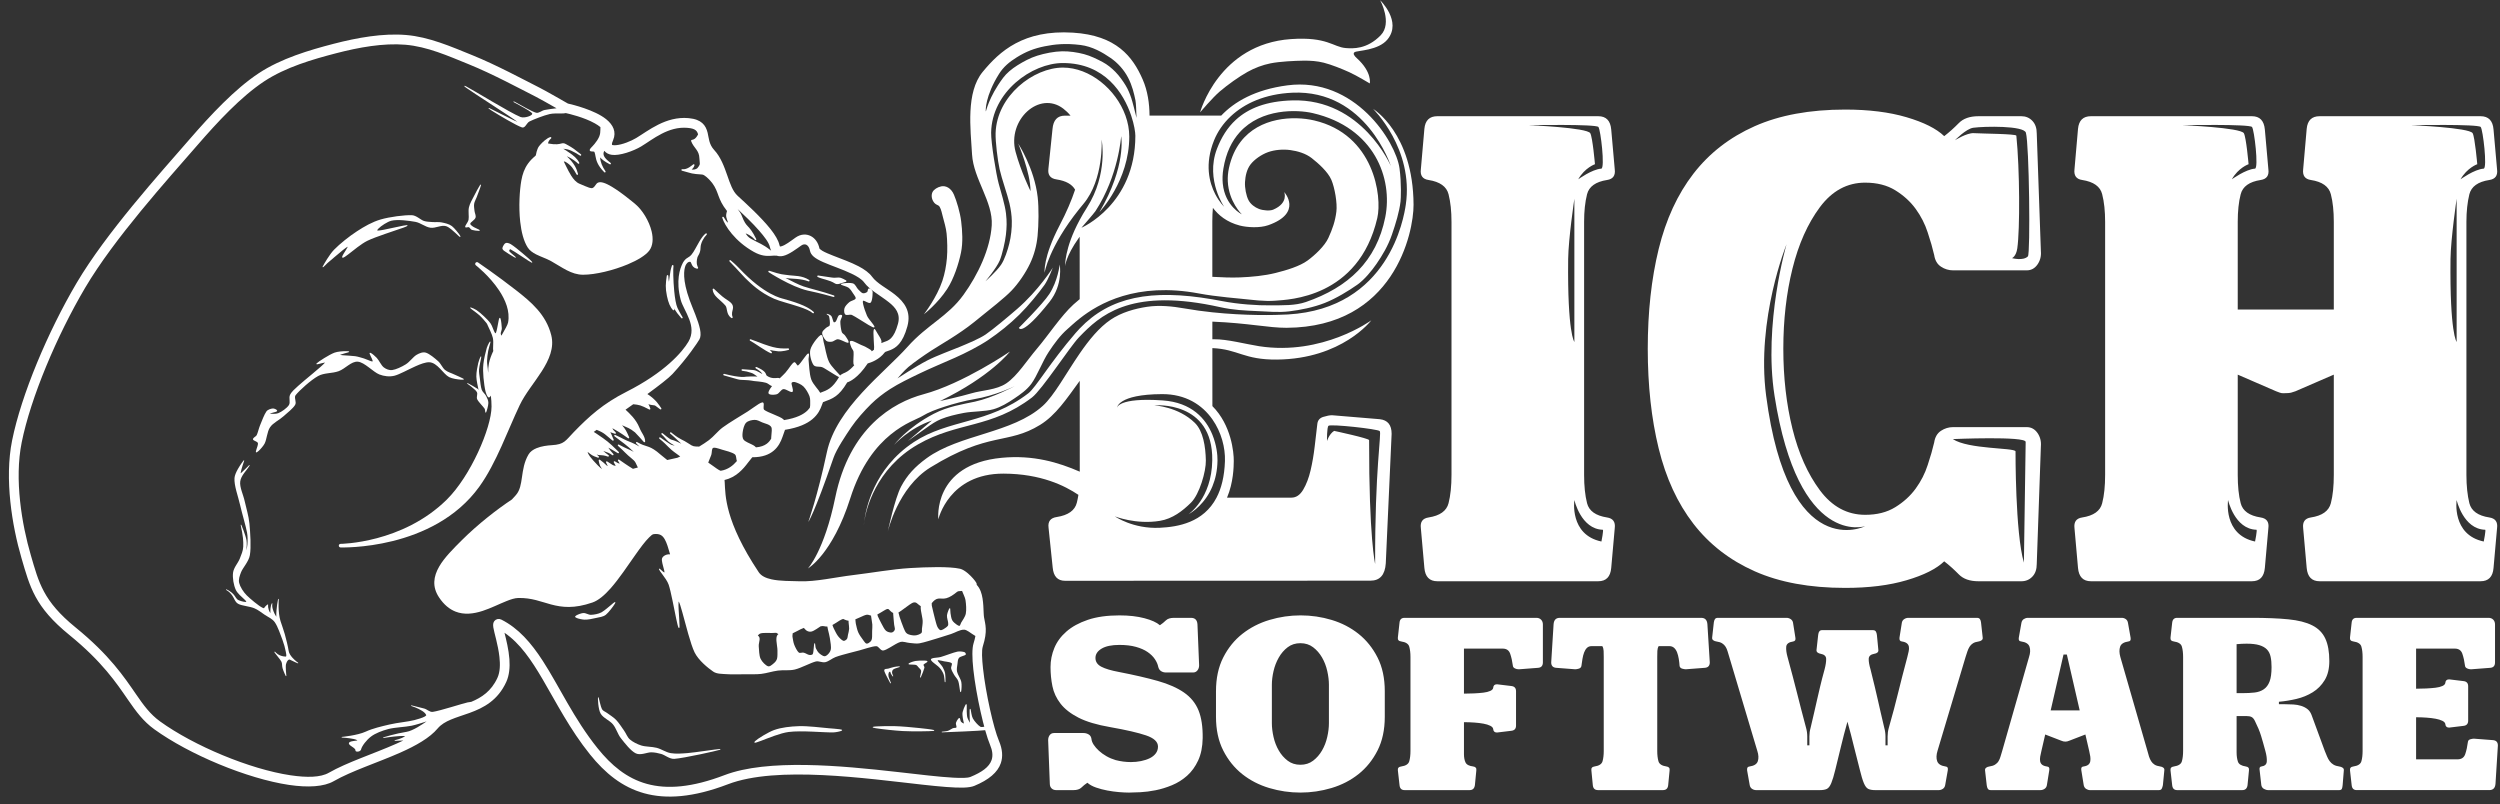
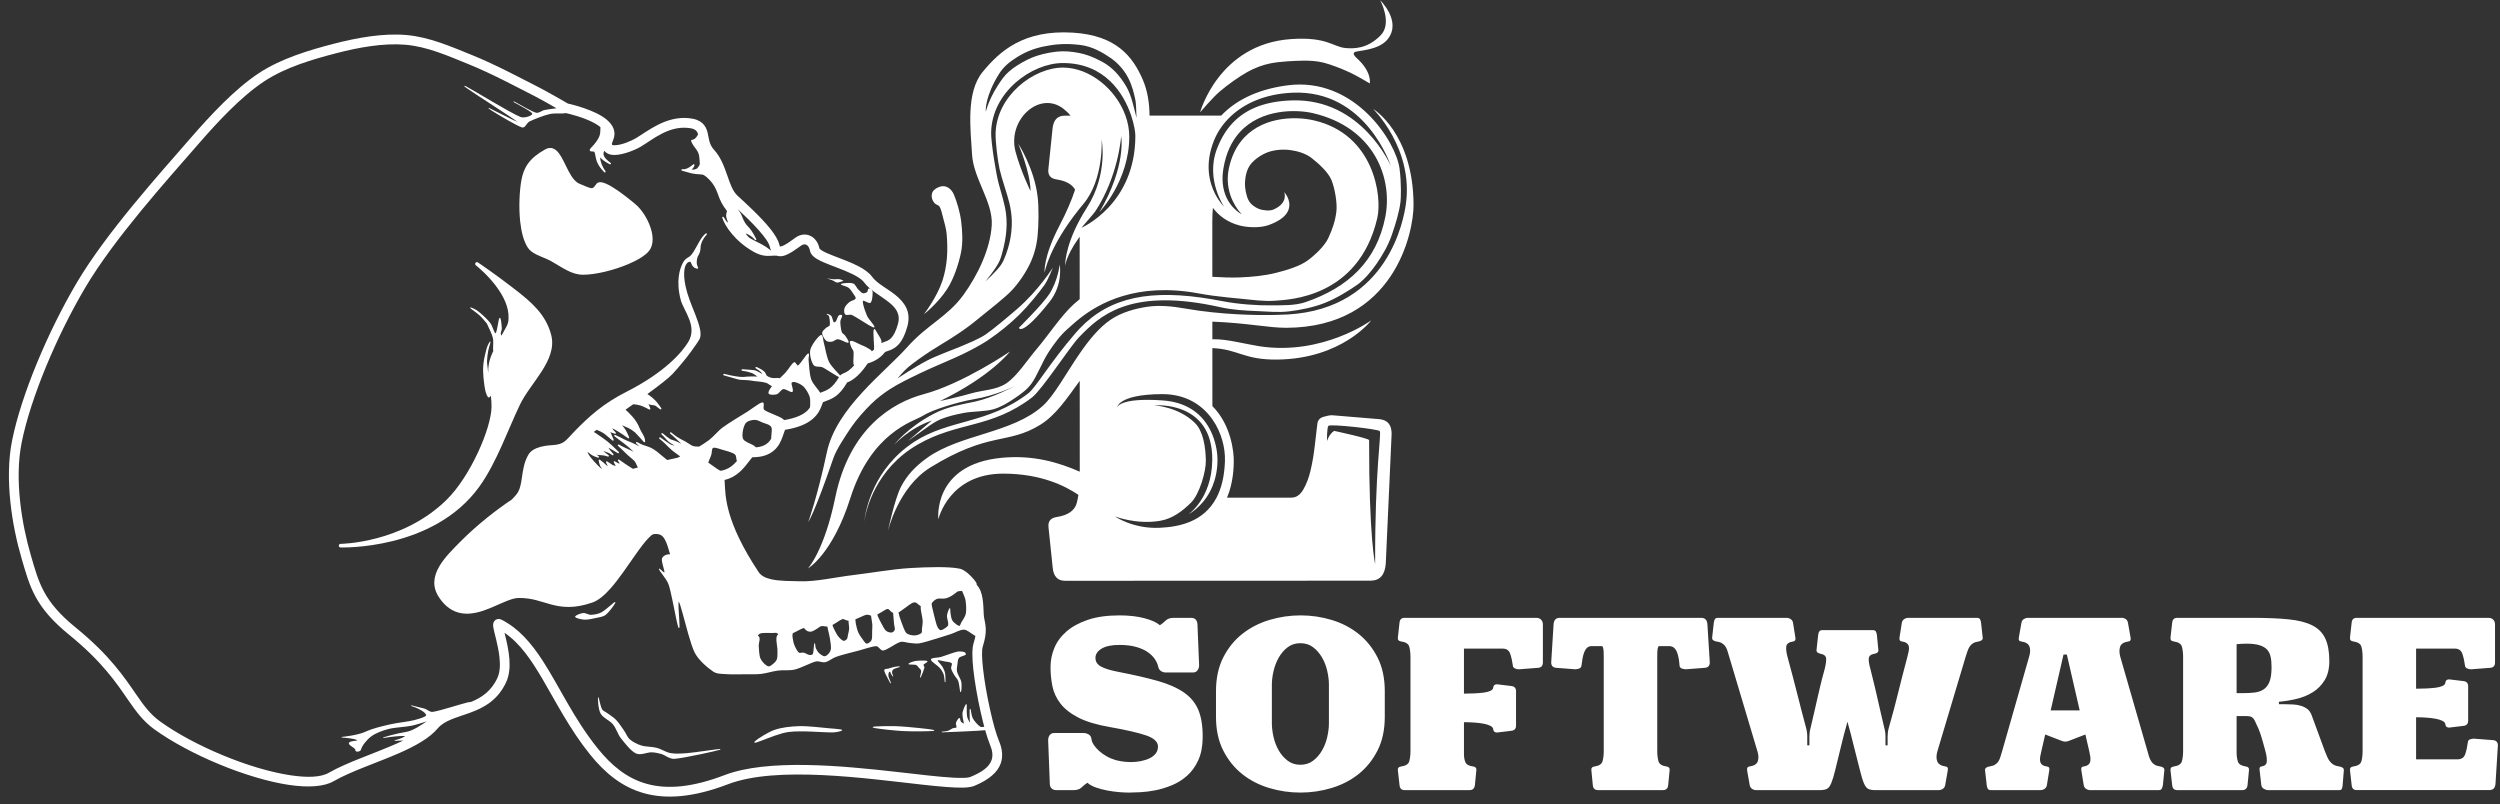
<svg xmlns="http://www.w3.org/2000/svg" viewBox="0 0 1601 515" xml:space="preserve" style="fill-rule:evenodd;clip-rule:evenodd;stroke-linejoin:round;stroke-miterlimit:2">
  <rect x="0" y="0" width="1601" height="515" fill="#333333" stroke="none" />
  <path style="fill:#1d1d1d;fill-opacity:0" fill="none" d="M0 0h1000v1000H0z" transform="scale(1.601 .514)" />
  <path d="M394.165 775.622c.327 1.519 1.026 3.016 2.021 4.453 3.365 4.855 10.55 9.068 12.59 11.014 3.553 3.388 5.816 6.813 15.976 9.796 2.575.756 6.761 3.862 11.634 7.962 12.168 10.236 27.953 26.85 32.824 34.307 3.262 4.995 7.026 7.859 11.212 8.988 5.995 1.618 13.156-.394 21.572-6 1.334-.889 2.937-2.574 4.692-5.012 3.488-4.848 7.927-12.97 13.124-22.926 16.833-32.25 41.823-84.332 69.225-103.668 19.637-13.858 30.162-27.592 34.743-41.403 4.622-13.936 3.231-28.032-1.322-42.642-6.129-19.664-15.587-36.491-23.076-52.058-6.194-12.876-11.072-24.826-11.13-36.887 3.105 3.429 7.4 8.223 12.284 12.042 4.111 3.214 8.644 5.721 13.243 6.467 12.851 2.083 21.769-2.753 29.57-8.449 3.552-2.593 6.854-5.36 10.239-7.579 2.999-1.966 6.048-3.502 9.479-3.871 7.745-.833 16.787-5.347 26.135-11.239 13.235-8.342 27.196-19.422 39.006-25.247 6.392-3.152 12.617-11.272 17.91-22.421 11.655-24.552 19.451-63.933 18.506-91.488-.301-8.77-2.916-15.974-6.289-24.534-4.774-12.111-11.06-27.124-13.57-54.424-2.611-28.391-11.423-38.022-23.8-52.862-13.79-16.534-35.935-37.351-59.219-46.98-27.578-11.404-70.582-19.809-106.892-21.911-37.238-2.155-87.71 5.186-117.037 8.83-20.145 2.504-42.513 6.101-59.46 13.169-15.9 6.632-30.349 18.637-42.497 29.415-11.632 10.32-23.24 22.349-30.47 35.328-7.204 12.933-9.884 28.002-12.918 42.492-3.404 16.257-5.361 36.468-6.764 47.887-.469 3.824-1.437 17.47-1.628 20.2-1.063 2.752-6.153 16.53-5.323 25.938.512 5.796 3.105 10.072 8.561 11.139 1.547.302 2.571.54 3 1.166.091.133-.086.265-.152.434-.218.559-.6 1.132-1.067 1.721-2.569 3.24-7.546 6.564-11.032 8.206-8.127 3.83-22.247 7.902-29.292 20.759-2.105 3.841-2.58 6.721-2.275 9.044.327 2.488 1.555 4.468 3.266 6.356 2.238 2.469 5.651 4.719 6.812 9.64 1.41 5.976 5.24 11.214 8.998 16.226 3.168 4.223 6.337 8.221 7.006 12.647 1.052 6.964 2.987 20.142 6.003 29.481 1.448 4.482 3.217 8.126 5.135 10.141.235.247.424.48.559.711.049.085.144.131.123.203-.082.272-.337.472-.599.7-1.036.905-2.56 1.64-4.118 2.302-1.98.842-4.034 1.534-5.555 2.119-3.843 1.478-5.875 4.353-6.262 7.546-.354 2.921.727 6.276 3.587 9.146.032.229.192 1.427.13 2.34-.139 2.05-.645 4.601-1.263 7.402-1.204 5.458-2.832 11.785-3.441 17.363-.458 4.193-.315 8.005.748 10.91 1.843 5.036.829 12.052 1.33 18.431.621 7.91 3.177 14.904 12.406 18.027 10.944 3.703 15.686 1.518 18.825-.615.747-.507 1.393-1.03 2.013-1.484.367-.269.657-.583 1.083-.606 5.969-.324 10.516-3.831 12.01-5.132 11.521.058 16.294-3.22 17.399-4.133 10.757.582 13.88-2.016 19.18-5.831.441.098 1.361.304 2.08.482 2.661.66 6.23 1.296 10.83-.071 4.16-1.237 9.284-4.184 15.365-10.751.808.207 3.049.782 4.73 1.218 3.088.801 6.701 1.306 10.479.2 3.611-1.057 7.458-3.569 11.062-9.025.684-.07 2.766-.274 4.382-.358 5.209-.27 12.098-1.1 17.622-6.301.377.314.787.636 1.23.971 6.536 4.944 20.565 13.77 35.625 50.147 1.135 2.742.563 5.944-.735 9.267-2.102 5.38-6.145 11.039-9.036 15.722-5.374 8.702-14.931 17.566-22.445 26.308-7.77 9.041-17.129 18.683-24.027 27.747-6.47 8.502-14.922 20.23-17.481 26.868-.551 1.43-.599 3.602-.337 5.83.376 3.197 1.348 6.506 1.983 7.716.202.386.416.633.574.762l.369.218.022.004Zm61.024-224.264c-.825.713-1.651 1.429-2.476 2.148-.486-.926-.895-1.567-1.236-2.111-.679-1.084-1.069-1.757-1.26-3.733-.612-6.31-1.073-6.203-1.916-12.444-.034-.252-.252-.438-.506-.433-.255.006-.464.202-.488.455-.515 5.643-1.147 7.004-1.432 10.51-1.053-6.105-1.075-9.472-1.414-15.814-.014-.255-.218-.459-.473-.472-.255-.014-.48.167-.52.42-.931 5.79-.525 5.835-1.806 11.546-.332 1.483-.524 3.477-.634 5.44-.128-.77-.304-1.694-.569-2.927-.053-.243-.276-.411-.525-.393-.248.017-.446.215-.463.464-.24 3.481-.837 5.169-1.322 6.856-.504 1.754-.896 3.506-.687 7.119.044.75.532 4.552.801 8.468-1.798 1.671-3.442 3.231-4.87 4.629-.525.301-1.085.646-1.664 1.013-.05-.748-.089-1.582-.11-2.509-.172-7.533-1.23-7.398-1.896-14.913-.024-.267-.254-.467-.521-.455-.268.012-.478.233-.478.501.01 3.712.136 3.672.065 7.4-.021 1.099-.281 1.806-.666 2.732-.058.139-.118.282-.182.432.143-1.86.234-3.839.08-4.776-.517-3.147-.886-3.052-1.349-6.192-.001-.006-.001-.013-.002-.019-.04-.27-.288-.458-.558-.424-.27.035-.463.279-.434.55.001.006.001.013.002.019.607 5.659.415 6.419.264 6.956-.183.651-.738 1.743-1.374 6.717-.874-5.178-1.178-7.308-1.307-8.435-.029-.329-.061-.672-.098-1.031 0-.004 0-.008-.001-.012-.027-.272-.269-.472-.542-.447-.273.024-.475.264-.454.537.001.004.001.007.001.011.021.27.045.568.099 1.04.584 6.721-.435 7.279-.408 12.245.02 3.602-.269 3.65-2.127 6.613-2.341 1.089-4.704 2.129-6.925 2.895-3.796 1.308-7.932 1.461-11.713 2.813-4.859 1.738-12.878 5.603-17.436 7.612-2.318 1.022-5.706 2.14-7.908 3.173-.979.46-1.727.91-2.07 1.323-.166.2-.222.392-.207.573.014.176.099.347.247.512.162.18.405.357.691.533.592.364 1.379.731 1.93 1.173.323.257.567.535.596.867.123 1.405-.426 4.066-.953 6.719-.537 2.703-1.051 5.398-.859 6.793.034.244.104.48.206.704-5.585 5.972-10.042 8.389-13.648 9.082-.756.145-1.468.213-2.139.226-.602-.246-1.186-.501-1.533-.745-1.312-.926-3.342-1.984-4.458-3.511-1.251-1.712-2.662-4.618-3.054-6.755-.367-1.994.26-4.769.696-6.041.152-.445.504-.982.924-1.289.244-.178.51-.28.771-.197.269.086.618.422 1.012.839.641.679 1.373 1.581 2.015 2.164.296.269.576.472.82.569.205.081.392.092.554.035.16-.057.299-.18.411-.368.134-.225.235-.553.314-.944.172-.848.25-2.009.456-2.989.129-.611.302-1.151.598-1.475.537-.586 1.45-.73 2.373-.866 1.012-.148 2.038-.281 2.696-.808.909-.728 2.032-2.219 2.463-3.346.207-.541.246-1.009.089-1.301-.157-.291-.566-.517-1.134-.656-1.095-.266-2.803-.257-4.038-.157.169-.577.198-1.122.195-1.681-.004-.815-.09-1.666.219-2.744.614-2.147 3.279-6.827 3.331-6.947 2.413-5.57 3.967-6.457 4.969-9.507 1.331-4.049 1.472-4.527 2.785-8.566.002-.005.003-.009.005-.014.084-.26-.056-.539-.315-.628-.258-.088-.54.048-.632.306-.001.004-.003.009-.004.013-3.734 10.468-5.95 12.17-6.228 12.532-.435.565-2.54 3.305-4.201 6.084-.081-2.646-.092-3.467.274-4.734.775-2.689.876-2.948 2.104-5.457.118-.242.025-.533-.212-.66-.236-.128-.531-.046-.667.185-4.011 6.789-3.814 6.719-4.143 7.978-.178.682-.321 2.813-.44 4.433-.656-1.183-.798-2.723-.683-5.545.011-.262-.183-.488-.444-.517-.261-.029-.5.148-.547.406-1.03 5.604-.069 6.892.573 7.794.201.283.387.505.392.909.046 3.485-1.887 5.362-2.712 6.468-.354.475-.512.874-.477 1.208-1.784.403-3.551.796-4.958 1.013-1.694.262-3.926.247-5.741.342-1.25.065-2.308.189-2.885.473-.279.137-.39.376-.385.683.005.35.186.81.373 1.266.14.342.282.682.326.964.029.19.021.351-.142.424-.946.424-3.824.48-6.214.58-1.651.069-3.077.164-3.537.383-.275.131-.361.303-.356.458.004.139.097.302.287.459.313.256.92.545 1.536.84.58.278 1.169.561 1.491.836 2.081 1.782 7.245 5.416 9.499 8.448 1.04 1.399 1.745 3.349 2.339 5.181.567 1.75 1.036 3.396 1.579 4.385-4.006 2.902-6.63 4.874-15.052 4.399.307-2.064.29-6.827.437-8.539.115-1.345.001-2.724.307-4.039.216-.926 1.095-2.005 1.609-3.094.373-.791.557-1.586.254-2.334-.842-2.075-3.903-5.909-6.96-7.053-1.825-.684-5.031-.746-7.607-.525-1.734.148-3.184.428-3.752.72-.223.115-.352.262-.414.424-.089.232-.041.513.131.82.218.392.643.844 1.126 1.304.691.658 1.502 1.335 1.939 1.872 1.885 2.321 6.454 6.257 8.474 9.83 1.593 2.82 2.484 8.316 3.161 10.584.007.027.015.053.023.078l-.605.068-1.615.817c-1.079.736-3.067 2.265-8.276 2.909-.053-.331-.181-.637-.375-.836-1.06-1.084-5.196-3.16-6.554-4.353-.38-.334-.606-.79-.813-1.263-.225-.514-.429-1.049-.745-1.499-.457-.65-1.123-1.605-1.68-2.21-.26-.282-.502-.489-.692-.575-.275-.124-.557-.031-.802.202-.29.274-.528.751-.631 1.093-.348 1.163-.68 4.204-.939 5.806-.205 1.273-.611 2.529-.614 3.819-.001.809-.262 2.108-.184 3.067.038.468.159.858.398 1.11-.501.225-1.043.428-1.628.597-.545-.305-1.166-.623-1.537-.899-1.619-1.203-5.591-4.265-7.156-5.318-.486-.327-1.332-.857-1.854-1.034-.169-.057-.313-.078-.414-.064-.026.004-.05.009-.072.017l-.074.033-.068.054-.052.073c-.029.055-.046.128-.043.221.004.13.052.318.136.542.248.659.806 1.675 1.129 2.346.613 1.268 1.543 3.661 2.439 4.649.374.412.863.723 1.396.942-.609.357-1.215.787-1.844 1.267-1.043.795-2.251 1.771-4.267 2.146-2.277.424-5.426.125-10.148-1.472-6.334-2.143-7.752-7.168-8.178-12.597-.547-6.959.319-14.595-1.692-20.089-.934-2.553-.725-6.046-.183-9.828.934-6.518 3.024-13.79 3.992-19.315.48-2.734.681-5.101.48-6.866-.213-1.881-.892-3.274-1.833-4.198-1.321-1.297-2.042-2.727-1.881-4.054.133-1.097.979-1.956 2.3-2.464 3.412-1.312 9.148-3.243 11.905-5.879 1.114-1.065 1.848-2.25 2.175-3.51.551-1.056 1.351-1.988 2.183-3.077 1.694-2.215 3.54-5.026 3.988-10.493 1.131-13.81-3.538-24.859-6.903-28.958-.158-.193-.434-.24-.647-.11-.213.13-.297.396-.198.625.984 2.279 1.501 3.179 1.409 4.331-2.267-2.744-2.078-3.549-5.839-4.723-1.537-4.832-3.302-7.526-5.005-9.893-1.682-2.338-3.308-4.344-4.571-7.875-.245-.685-.917-2.985-1.174-5.136-.161-1.341-.186-2.624.231-3.353 3.665-6.416 2.749-5.054 5.16-12.093.086-.251-.039-.525-.284-.625-.246-.1-.527.009-.641.249-.706 1.493-2.139 2.423-3.461 3.033-1.424.656-2.74.952-3.073 1.114-.185.09-.295.283-.28.487.015.204.153.378.348.44 1.259.395 1.975.349 3.291.014-.523 1.29-1.514 2.003-2.182 2.343-.279.143-.58.235-.58.235-1.445.127-2.199.133-2.77-.062-.406-.139-.709-.384-1.127-.735-.482-.406-1.089-.944-2.061-1.635-2.144-1.525-2.978-3.148-3.616-4.853-.684-1.826-1.163-3.739-2.608-5.735-.118-.163-.321-.239-.517-.194-.181.041-.379.178-.613.411-.513.512-1.509 1.509-4.896 1.114-.703-.8-1.227-1.654-1.334-2.75-.13-1.339.381-2.934 1.573-5.108 3.027-5.523 7.641-9.076 12.338-11.693 5.106-2.845 10.342-4.627 14.137-6.415 5.172-2.437 12.829-8.076 14.999-12.707.89-1.9 1.037-3.723.496-5.334.661.045 1.212.214 1.671.485.988.584 1.539 1.625 1.887 2.804.419 1.419.538 3.04.656 4.424.021.256.233.454.489.458.256.004.475-.186.505-.44.469-3.902.182-6.241-.197-7.584 2.261 1.635 4.199 4.468 5.454 7.764.093.243.357.375.607.302.25-.072.403-.325.351-.58-1.263-6.198-3.498-8.557-5.343-10.358-.743-.725-1.423-1.351-1.933-2.125-.053-.08-.048-.172-.03-.267.022-.114.067-.231.122-.35.178-.382.455-.77.644-1.101.128-.225.219-.434.255-.609.011-.051.018-.1.02-.147l-.004-.164-.068-.236-.092-.148-.121-.122-.136-.091c-.043-.022-.09-.043-.142-.062-.28-.099-.8-.124-1.675.023-.613.103-4.884 1.021-8.587.343-1.712-.314-3.087-1.144-4.267-1.918-.453-.297-.879-.587-1.284-.843-.143-1.329-.123-2.777-.005-4.272.632-7.999 4.149-17.242 4.907-19.161.507-.359 1.219-1.364 2.044-2.603 1.227-1.844 2.727-4.212 4.228-5.616 2.908-2.72 8.378-6.482 11.191-8.124.49-.286 1.129-.38 1.795-.427.705-.051 1.44-.048 2.081-.132.941-.125 1.681-.449 1.927-1.295 1.011-3.485 1.739-16.576 1.877-22.021.035-1.397.023-2.304-.022-2.443l-.035-.071-.047-.046-.06-.031-.077-.01-.047.007-.053.023-.048.039-.031.042c-.019.033-.051.127-.081.279-.319 1.624-1.399 11.741-2.214 17.097-.182 1.194-.35 2.149-.494 2.717-.405-4.275.383-33.711.157-39.718-.022-.577-.057-.948-.098-1.077l-.03-.069-.048-.062-.066-.044-.066-.016-.078.006-.061.026-.063.057-.041.067c-.049.108-.11.435-.167.951-.6 5.403-1.664 32.956-3.126 39.814-.153.717-.636 1.52-1.268 2.277-.961 1.154-2.269 2.198-3.331 2.655-.356.154-.681.241-.952.234-.221-.006-.401-.078-.511-.247-.096-.145-.155-.411-.198-.766-.073-.587-.088-1.399-.065-2.333.088-3.679.754-9.231.827-10.546.009-.155.008-.26.001-.306l-.016-.061-.025-.046-.068-.064-.086-.028-.052.001-.045.012-.055.031-.041.04c-.018.023-.048.08-.069.176-.042.199-.094.687-.156 1.378-.3 3.383-.841 11.726-1.704 14.32-.294.886-1.071 1.419-1.926 1.909-.918.527-1.929 1.001-2.624 1.725-1.255 1.306-3.43 3.631-5.134 5.68.373-5.105.931-12.42 1.253-15.041 1.387-11.295 3.311-31.288 6.678-47.368 2.905-13.878 5.361-28.345 12.261-40.732 6.904-12.396 18.047-23.837 29.157-33.694 11.665-10.349 25.487-21.954 40.755-28.322 16.477-6.872 38.239-10.3 57.825-12.734 29.044-3.61 79.026-10.927 115.905-8.793 35.619 2.061 77.812 10.26 104.864 21.447 22.364 9.248 43.564 29.327 56.808 45.207 11.584 13.89 19.932 22.859 22.376 49.432 2.589 28.16 9.055 43.65 13.979 56.143 3.091 7.843 5.582 14.42 5.858 22.457.915 26.681-6.62 64.818-17.907 88.593-4.54 9.563-9.545 16.791-15.028 19.496-11.975 5.906-26.154 17.106-39.574 25.565-1.404.885-2.798 1.74-4.179 2.555l3.18-4.352c.063-.087.05-.208-.03-.279-.081-.071-.203-.069-.281.004-2.987 2.809-5.039 3.757-5.856 4.051.388-.831 1.19-1.988 2.151-3.239 2.66-3.461 6.548-7.619 6.548-7.619.075-.08.075-.204.001-.284-.075-.08-.198-.089-.284-.02 0 0-6.374 5.129-11.206 10.363-2.727 2.954-9.8 5.827-12.687 6.916 1.85-1.438 5.639-4.438 7.621-6.383 3.147-3.085 6.819-8.361 10.213-11.328 3.004-2.626 6.67-5.251 10.089-6.438 3.268-1.134 8.147-1.505 10.356-.694.494.182 1.013.084 1.474-.178.66-.374 1.196-1.083 1.359-1.699.053-.201.042-.334.005-.433-.041-.109-.115-.188-.221-.265-.087-.063-.203-.13-.319-.265-.289-.338-.563-1.073-.512-3.051.026-1.036-.064-1.734-.23-2.174-.131-.345-.313-.548-.519-.649-.305-.15-.685-.084-1.097.158-.524.307-1.117.897-1.675 1.513-.598.661-1.155 1.349-1.537 1.716-.063.061-.137.118-.192.158-.033-.163-.022-.372.016-.616.08-.52.293-1.182.579-1.908 1.133-2.874 3.413-6.714 3.413-6.714.056-.094.03-.214-.06-.277-.089-.063-.211-.046-.28.038 0 0-6.37 7.764-11.235 10.73-4.407 2.688-8.375 6.464-12.252 10.052-3.927 3.634-8.254 9.081-11.346 11.78-1.474 1.286-4.003 3.468-5.657 4.276-.33.161-.622.267-.86.291-.168.016-.304-.006-.381-.117-.592-.844-.776-2.169-.759-3.607.04-3.443 1.264-7.531 1.264-7.531.032-.108-.027-.222-.134-.258-.108-.035-.223.021-.262.127l-2.816 7.807c-.347.963-.349 2.079-.429 3.146-.076 1-.219 1.957-.859 2.674-3.137 3.51-15.728 13.378-17.494 15.174-.7.712-1.23 1.289-1.613 1.749-5.924 3.933-12.767 6.868-22.097 5.355-4.184-.678-8.222-3.341-11.856-6.411-6.087-5.142-11.039-11.522-13.554-13.815-.778-.709-1.459-1.147-1.96-1.363l-.91-.275-.859-.047-1.155.28-1.04.705-.722 1.028-.348 1.24c-1.505 12.159 1.761 24.109 7.14 36.663 7.678 17.923 19.715 37.166 26.976 60.461 4.145 13.3 5.564 26.127 1.356 38.815-4.249 12.814-14.193 25.406-32.413 38.263-24.082 16.994-46.599 58.483-63.371 90.84-6.586 12.706-12.288 23.964-16.866 31.648-2.733 4.587-4.896 7.844-6.666 9.023-6.491 4.324-11.855 6.416-16.479 5.168-2.891-.78-5.355-2.923-7.608-6.372-5.057-7.743-21.397-25.043-34.032-35.672-5.757-4.843-10.856-8.283-13.898-9.176-1.831-.537-3.355-1.095-4.65-1.667.148-1.265-.002-3.315.049-5.134.036-1.245.16-2.378.569-3.046.74-1.208 1.927-2.126 3.209-2.971 1.314-.866 2.728-1.653 3.892-2.573 2.263-1.79 4.543-3.558 6.762-5.403 2.698-2.243 7.315-5.846 9.418-8.052 1.41-1.479 2.203-3.444 3.222-5.215.516-.898.861-1.945 1.276-2.939.399-.954.862-1.859 1.631-2.511 1.338-1.134 4.192-2.351 6.644-3.547 1.673-.816 3.16-1.625 3.888-2.385.344-.359.469-.805.471-1.301.002-.456-.101-.956-.213-1.462-.107-.479-.223-.964-.25-1.419-.026-.418.022-.81.241-1.14 1.415-2.126 6.037-5.476 8.266-7.48 1.7-1.529 3.39-3.072 5.128-4.557 2.008-1.717 4.719-4.195 6.927-5.749.982-.691 2.165-1.21 3.294-1.741 1.162-.546 2.268-1.106 3.063-1.86.759-.721 1.159-1.727 1.556-2.733.374-.948.744-1.897 1.47-2.564 2.47-2.271 8.74-5.518 11.795-8.329 2.642-2.43 4.181-5.853 6.549-8.551 2.383-2.713 5.561-5.17 7.761-7.746 2.046-2.396 3.675-5.121 5.45-7.726 2.11-3.096 5.472-7.76 7.215-10.857 1.385-2.462 3.301-4.995 3.265-7.82-.053-4.085-.728-11.801-3.581-16.745-2.91-5.04-11.612-14.607-16.998-20.887-2.284-2.664-3.97-4.726-4.337-5.586-.014-.032-.024-.066-.033-.095.022.004.046.01.066.016.13.042.295.119.491.225 1.625.88 5.207 3.685 8.217 6.003 1.616 1.244 3.068 2.348 3.97 2.946.413.274.721.443.886.487.041.011.077.017.107.018l.087-.009.086-.038.041-.035.033-.043.03-.074.007-.095c-.004-.046-.019-.106-.055-.181-.27-.575-1.764-2.204-3.84-4.338-4.783-4.914-12.667-12.566-15.463-16.193-1.409-1.826-2.51-4.861-3.347-7.234-.572-1.622-1.028-2.941-1.367-3.393-.074-.098-.138-.154-.184-.181l-.076-.032-.068-.008-.06.008-.057.023-.054.04-.049.066c-.022.04-.041.101-.047.184-.009.114.002.292.029.511.101.828.414 2.313.317 3.039-.01.075-.025.139-.046.191-.011.027-.016.053-.037.059-.014.004-.03-.002-.05-.009-.213-.07-.508-.336-.869-.706-.587-.601-1.317-1.476-2.083-2.353-.776-.888-1.588-1.777-2.324-2.392-.518-.433-1.005-.73-1.418-.818-1.02-.218-2.286.218-3.314.994-.681.513-1.254 1.172-1.589 1.875-.112-.132-.223-.263-.333-.394-2.372-2.804-4.415-5.243-5.639-7.589-.682-1.306-1.098-2.55-.979-3.838.121-1.321.8-2.635 2.024-4.09.594-.707 1.868-.966 3.468-1.295 3.574-.736 8.544-.95 14.038-1.075 8.68-.196 18.602-.143 26.672-1.207 5.95-.785 10.949-2.248 14.063-4.598 9.959-7.516 13.45-14.404 15.856-21.382 2.154-6.246 3.265-12.609 8.238-19.703 1.298-1.852 3.419-3.491 5.854-5.157 4.226-2.892 9.363-5.754 13.728-9.18 4.906-3.851 8.827-8.424 10.084-14.246.85-3.939.517-8.485-1.709-13.828-3.108-7.463-9.036-10.404-16.54-10.899-6.495-.428-14.288 1.106-22.151 2.675-14.011 2.797-28.664 7.603-39.405 12.072-1.316.22-2.582.409-3.789.561-4.009.504-7.68-1.266-11.645-3.169-4.303-2.066-8.915-4.318-14.469-4.618-2.079-.113-4.191.691-6.169 2.016-2.741 1.835-5.239 4.667-7.044 7.048-4.888 6.449-7.141 5.648-14.818 7.036-13.61 2.46-25.589 5.398-40.145 13.571-24.203 13.591-41.214 15.567-48.822 15.139-5.801-.327-9.441-3.661-12.194-7.492-2.967-4.128-4.964-8.827-7.294-11.485-8.426-9.609-16.519-11.638-19.941-12.058-.764-.135-1.302-.135-1.594-.117-.22-.006-.42-.003-.589.011-1.539.126-2.294.479-3.069.85-.693.331-1.403.677-2.85.846-2.355.275-6.181-.305-9.741-.506-2.467-.139-4.811-.095-6.498.486-.249.085-.389.349-.32.602.068.254.321.412.579.361 2.687-.531 6.73-.183 9.058 1.349 1.879 1.237 3.376 1.492 4.574 1.603.711.067 1.306.067 1.803.243 4.051 1.427 4.796 3.463 5.077 3.888l.165.185.179.096.151.026.162-.021.111-.046.116-.084.095-.114.072-.134c.048-.109.107-.298.193-.586.555-1.864-.118-3.065-.767-4.022-.218-.322-.434-.61-.573-.891-.134-.271-.17-.53.062-.824.562-.712 1.25-.902 2.06-.959.219-.016.446-.022.681-.024.23.019.51.049.836.095 2.586.563 8.515 3.141 16.856 14.537 3.344 4.568 7.741 11.844 11.788 15.91 1.964 1.972 3.907 3.191 5.606 3.297 2.37.148 13.739.268 28.089-1.976 3.388-.53 10.904-3.037 19.571-6.188-.103 6.867 1.771 10.263 2.583 12.444.087.232.33.366.573.314.242-.051.41-.273.395-.52-.132-2.091-.185-3.16-.183-3.746.002-.423.023-.501.088-.617 1.078-1.937 1.191-2.537 1.627-3.781.218.845.629 1.307 1.582 2.638.121.169.334.246.534.193.201-.053.348-.225.37-.431.648-6.084 1.129-7.056 2.902-10.391 1.894-.717 3.788-1.441 5.655-2.157.591 3.621 1.309 8.889 4.59 13.778 1.157 1.723 1.785 3.213 2.449 4.5.708 1.374 1.458 2.526 2.833 3.501.172.121.401.122.573.003.173-.119.253-.333.201-.537-.168-.647-1.903-7.332-1.967-8.129-.361-4.54.166-5.353.815-9.409.996 3.356 1.308 4.04 3.874 8.074.121.191.356.276.572.208.216-.068.359-.272.349-.499-.254-5.797.039-9.831.249-11.858.671 1.015.692 1.452 1.076 3.284.046.223.238.386.466.397.227.011.433-.134.501-.351.092-.297.267-.864.839-3.033.816 1.771 1.326 2.028 2.708 4.431.117.204.359.299.583.228.224-.07.369-.286.349-.52-.506-5.849-1.234-6.671-.039-12.222.799-.308 1.518-.583 2.149-.821-.085 1.075-.059 2.156.007 7.203.066 5.065 1.048 9.486 1.715 13.25.044.253.273.43.529.412.255-.019.455-.229.463-.485.102-3.623.304-5.182.45-7.015.068.182.14.365.214.553.414 1.058.907 2.285 1.377 4.401.055.251.293.419.548.388.256-.031.446-.251.44-.509-.06-2.471.093-2.966.962-6.318.156 1.13.376 2.083.403 4.338.003.253.195.465.448.491.252.027.484-.14.54-.387.08-.358.514-2.283 1.741-4.235.716-1.139.964-1.591 1.14-2.471.081.427.149.927.243 1.761.027.238.22.423.459.442.239.018.458-.136.52-.368 1.054-3.875.871-4.261.604-7.596.663.692 1.166 1.642 1.618 2.871.669 1.816 1.213 4.218 1.907 7.292.354 1.572.451 2.769.453 3.686-.831-1.987-1.019-2.646-3.319-4.864-.148-.143-.37-.18-.557-.093-.187.087-.302.28-.289.486.184 2.809.161 2.779.6 5.528.048.299.031.394-.06.899-.445-.685-.618-1.011-1.311-2.211-.113-.194-.341-.29-.558-.233-.218.056-.371.25-.375.475-.071 4.095.131 4.748-.724 6.106-.43-.812-.537-1.031-1.139-2.242-.102-.205-.33-.315-.553-.266-.224.048-.386.241-.395.47-.069 1.86-.063 2.267-.517 3.414-.27-.639-.467-.928-.927-1.977-.096-.218-.332-.339-.565-.288-.233.051-.397.259-.393.497.023 1.337.163 7.311-.059 10.624ZM299.014 607.96c.09.089.234.168.422.235.237.083.552.152.905.22.828.162 1.876.321 2.529.741 1.467.943 4.07 3.242 5.024 4.501.295.39.353.882.394 1.387.047.568.07 1.152.287 1.658.361.843 1.051 2.727 1.668 3.637.182.269.366.458.53.539.165.082.322.079.466-.01.108-.067.217-.206.308-.417.107-.249.204-.611.295-1.042.334-1.59.587-4.162 1.197-5.207.344-.59.994-.94 1.651-1.265.72-.356 1.45-.681 1.883-1.177.818-.938 1.659-2.19 1.492-3.424-.11-.809-.614-2.088-1.24-3.144-.426-.717-.911-1.329-1.361-1.635-.471-.32-1.053-.388-1.664-.329-.847.082-1.751.407-2.448.531-.534.094-1.052.437-1.561.717-.435.238-.861.439-1.298.287-1.234-.428-3.697-2.637-4.488-3.551-.133-.153-.174-.434-.193-.72-.035-.516.022-1.056.002-1.154l-.019-.059-.026-.042-.048-.044-.05-.026-.076-.012-.066.013-.058.031-.053.057c-.054.078-.236.596-.354 1.22-.118.617-.174 1.335-.015 1.818.215.657.999 1.552 1.64 2.331.39.475.728.898.799 1.19.037.154-.054.295-.183.42-.246.238-.646.41-.949.437-.441.041-1.234-.152-2.022-.329-.846-.191-1.687-.363-2.139-.282-.419.074-.958.502-1.21.945-.201.355-.214.714.029.954Zm-23.409 7.836c.824.551 2.869 1.811 4.494 2.401.737.268 1.395.393 1.833.285.387-.096.655-.476.824-1.022.216-.7.292-1.679.424-2.478.068-.41.149-.77.282-1.005.055-.096.115-.17.199-.195.051-.014.108-.008.174.013.403.133.966.617 1.61 1.283 1.566 1.622 3.548 4.326 4.703 6.095.74 1.133 1.396 3.265 1.966 5.025.392 1.21.747 2.249 1.055 2.701.176.259.371.349.529.322.112-.02.235-.098.339-.281.077-.136.148-.36.209-.66.129-.64.223-1.652.295-2.868.237-4.003.246-10.238.622-12.514.062-.378.28-.739.545-1.087.284-.374.623-.732.91-1.075.246-.295.454-.58.57-.854.088-.209.125-.413.097-.612-.062-.447-.366-.928-.806-1.363-.629-.621-1.534-1.154-2.321-1.374-1.313-.367-3.295-.015-4.827.417-.914.258-1.913 1.052-2.795 1.606-.276.173-.54.321-.785.416-.215.083-.413.126-.589.092-.368-.071-.64-.398-.879-.816-.407-.71-.696-1.686-1.009-2.394-.567-1.283-1.315-2.874-1.401-4.416-.035-.626.189-1.573.43-2.477.251-.94.521-1.836.571-2.305.016-.154.007-.273-.018-.349l-.022-.053-.034-.054-.072-.065-.057-.028-.061-.014-.11.006c-.07.015-.174.067-.298.161-.22.168-.541.486-.909.898-1.206 1.352-2.929 3.726-3.29 4.997-.239.843.017 1.729.382 2.594.341.806.775 1.595.914 2.313.15.775.376 1.679.465 2.491.056.513.059.988-.06 1.362-.287.909-1.453 1.641-2.153 1.881-.176.06-.376.034-.579-.02-.238-.064-.48-.168-.703-.261-.197-.082-.381-.155-.538-.192-.134-.031-.253-.037-.352-.015-.213.048-.385.198-.504.406-.153.266-.216.628-.189.907.031.326.11.869.304 1.343.14.343.341.648.615.832Zm215.582 71.957c.019-.358.023-.719.038-1.077.007-.168.044-.459.059-.567.913-1.062 2.053-2.871 3.232-4.655.907-1.373 1.801-2.762 2.666-3.432.731-.566 1.42-.611 1.997-.697.043-.007.086-.013.128-.02.005.138.012.271.02.399.057.936.678 1.553 1.536 2.038 1.178.665 2.815 1.077 3.81 1.893 1.869 1.532 4.766 3.41 5.99 5.435 1.163 1.925 1.74 5.154 1.348 6.61-.137.508-.539.862-1.034 1.134-.81.446-1.869.672-2.605.897-1.137.347-2.433.47-3.566.106-1.386-.446-3.143-1.798-4.66-2.783-1.267-.822-3-2.653-4.713-3.959-1.19-.908-2.377-1.558-3.396-1.509-.271.013-.556.079-.85.187Zm-21.51 23.33c.221-.299.408-.606.578-.923.405-.754.517-1.67 1.748-2.758.226-.095 1.846-.777 2.837-1.181 1.385-.563 2.593-1.232 3.188-1.803l.519-.608.377-.682.253-.81.083-1.038c-.018-.524-.277-1.515-.474-2.201 1.141-.903 2.658-1.669 4.157-2.48.923-.5 1.843-1.011 2.717-1.541.576.391 1.497.718 1.943 1.158 1.004.991 2.644 2.357 3.63 3.807 1.008 1.484 2.337 3.819 2.47 5.13.048.482-.264.868-.612 1.255-.407.452-.873.901-1.073 1.432-.213.564-.3 1.313-.392 2.037-.086.68-.172 1.337-.396 1.773-.22.43-.565.938-.978 1.246-.245.182-.513.294-.795.248-.788-.128-2.529-1.096-3.937-1.872-.981-.54-1.808-.987-2.076-1.039-.044-.008-.079-.011-.107-.011l-.088.012-.076.037-.05.05-.039.085-.005.077.027.093c.012.024.029.052.054.084.133.168.589.525 1.067.926.445.372.912.784 1.111 1.114.592.978 1.36 2.437 1.489 3.762.077.797.169 1.856.011 2.751-.098.555-.289 1.048-.662 1.35-.391.317-1.034.573-1.768.736-1.119.247-2.45.275-3.449-.071-1.888-.654-4.083-2.955-5.962-4.626-1.197-1.065-2.619-2.729-3.855-4.059-.532-.571-1.031-1.081-1.465-1.46Zm-69.835-101.928c-1.911 2.384-3.839 3.762-5.762 4.439-1.499.527-2.965.636-4.356.528-.138-.105-.297-.214-.473-.325-1.022-.644-2.626-1.396-3.896-2.189-.808-.505-1.482-1.019-1.748-1.539-.475-.934-.374-2.073-.123-3.211.262-1.19.692-2.379.867-3.352.299-1.657.367-3.498 1.342-4.871.988-1.391 2.785-3.196 4.576-3.532 1.802-.338 4.534.702 6.199 1.526 1.508.747 3.292 1.756 3.756 3.374.214.744.142 1.828-.005 2.983-.229 1.796-.647 3.757-.575 4.94.022.365.095.793.198 1.229Zm39.106 132.097.098-.76c.003-.485-.103-1.144-.239-1.898-.09-.498-.422-1.165.002-1.71.448-.577 1.352-.955 2.292-1.412 1.429-.694 3.004-1.361 4.329-2.097.016.025.034.05.052.074.213.293.548.562.724.864.59 1.015 1.828 3 2.617 4.567.792 1.573 1.999 3.471 2.171 4.917.151 1.258-.464 2.918-1.092 3.641-.584.672-1.766.885-2.585.666-.412-.11-.79-.459-1.172-.852-.418-.43-.835-.915-1.276-1.263-1.132-.891-3.555-2.987-5.356-4.329-.196-.146-.385-.283-.565-.408Zm9.296-10.816c.058-.122.113-.246.166-.372.287-.685.278-1.519.915-2.23.724-.807 2.18-1.666 3.598-2.544 1.042-.644 2.075-1.286 2.959-1.887.088.098.188.195.296.292.564.503 1.359 1.013 1.836 1.541 1.03 1.138 2.702 2.752 3.679 4.277.958 1.495 1.674 3.406 2.178 4.86.26.75.693 1.678.89 2.491.118.487.159.928-.018 1.244-.183.326-.591.626-1.088.864-.773.37-1.765.584-2.534.451-.581-.101-1.275-.453-1.989-.887-1.111-.675-2.265-1.551-3.13-2.067-1.163-.694-2.355-1.351-3.436-2.167-1.013-.764-2.605-2.458-3.867-3.507-.156-.13-.309-.251-.455-.359ZM424.989 589.19c-.017 1.525.032 3.022.089 4.434.061 1.502.117 2.878.024 4.016-.032.387-.162.953-.196 1.094-3.251 3.54-7.31 4.708-10.959 5.147-.168-.258-.422-.525-.716-.8-.523-.488-1.176-1.008-1.63-1.572-.277-.345-.481-.704-.508-1.087-.154-2.14 1.349-6.208 2.096-8.536.364-1.136.714-2.643 1.202-3.805.304-.724.652-1.314 1.112-1.552.207-.108.442-.119.694-.075.285.05.59.169.91.32 1.033.489 2.201 1.293 3.264 1.422 1.158.141 2.889.701 4.618.994Zm.482 164.283.026-.156c.045-.667-.036-1.427-.126-2.252-.08-.73-.25-1.626.541-2.507.577-.644 1.596-1.071 2.744-1.541 2.509-1.028 5.605-1.924 8.262-3.117.112.187.253.374.41.56.43.509.987 1.016 1.373 1.535 1.075 1.446 3.415 4.421 4.47 6.111.39.625.856 1.261 1.222 1.925.351.635.612 1.295.608 2.001-.007 1.463-.957 3.6-1.864 4.834-.863 1.175-2.542 2.322-3.551 2.551-.41.093-.791-.091-1.166-.332-.43-.277-.851-.635-1.279-.857-1.187-.615-3.155-1.47-4.552-2.49-1.227-.894-3.021-2.908-4.701-4.453-.861-.792-1.697-1.459-2.417-1.812ZM289.793 547.037c-.37-.676-.875-1.371-1.548-2.077-2.003-2.104-3.516-6.604-4.872-11.729-1.636-6.181-2.868-13.267-3.755-18.9.102.279.203.572.31.875.404 1.141.875 2.413 1.732 3.625 2.661 3.762 3.065 5.267 3.487 7.048.439 1.852.901 3.989 3.765 9.038.109.191.33.289.545.241.215-.049.373-.232.389-.452l-.01-.144c-.005-.027-.021-.084-.047-.169-.184-.607-.998-3.296-.095-7.123.519 1.054 1.146 2.719.983 4.685-.54 6.529-1.376 7.915-.92 14.426.016.234.028.452.036.656Zm169.231 173.255c.381-.708.592-1.422.733-2.136.071-.358.119-.714.178-1.062.016-.095.053-.254.072-.334 1.105-.972 3.016-1.692 4.624-2.387.893-.386 1.723-.768 2.417-1.137.391.574.949 1.216 1.26 1.786.721 1.324 2.084 3.474 2.626 5.094.484 1.447.908 3.544.629 4.534-.087.309-.318.556-.605.751-.465.317-1.081.495-1.564.542-.396.037-.827-.108-1.267-.297-.476-.206-.961-.465-1.42-.643-1.057-.409-2.472-.844-3.587-1.507-.852-.507-2.017-1.62-3.077-2.469-.355-.284-.7-.538-1.019-.735Zm-56.376 49.75c.208-.244.416-.51.629-.79.413-.545.823-1.302 1.766-1.584 2.754-.823 5.359-1.878 7.109-3.418.692-.609 1.222-1.315 1.713-2.106.399-.643.756-1.384 1.414-2.106 1.045-1.147 2.768-1.568 4.073-1.684.248-.023.485-.05.71-.082.049.064.109.125.179.186.306.262.823.498 1.075.768.721.771 2.071 2.205 3.045 3.263.937 1.018 1.89 2.025 2.79 3.077 1.025 1.199 2.688 2.962 3.375 4.13.294.498.568 1.143.699 1.737.082.373.109.724.036.998-.069.262-.256.482-.49.678-.393.329-.92.586-1.36.808-.846.428-2.335.997-3.168 1-.317.001-.61-.13-.887-.305-.306-.193-.593-.44-.866-.657-.433-.342-.94-.942-1.503-1.545-.586-.628-1.231-1.259-1.908-1.632-.939-.518-2.636-.974-3.7-1.158-.498-.086-.869-.103-.993-.063l-.085.043-.056.056-.034.063-.014.068.004.071.027.08c.019.039.052.085.099.137.338.364 1.713 1.179 2.274 1.752.929.948 2.707 2.252 3.319 3.787.365.917.556 2.348.569 3.541.009.776-.053 1.451-.202 1.804-.104.247-.351.285-.639.269-.579-.032-1.315-.304-1.852-.347-1.518-.119-4.448.09-6.435-.757-2.255-.961-5.031-3.135-7.084-5.002-1.317-1.198-2.534-3.632-3.629-5.08Z" style="fill:#fff" transform="matrix(-.557 .83 .83 .557 201.247 -384.678)" />
-   <path d="M307.195 591.533c.039.273.292.463.565.424.274-.039.464-.292.424-.566-.319-2.23.417-5.73 1.464-9.521 1.609-5.821 3.974-12.306 4.658-16.05 1.876-10.279-.071-18.984-.194-20.06-.37-3.231-1.978-8.471-3.75-17.061-.054-.261-.303-.434-.566-.393-.263.041-.448.281-.421.546 0 0 .433 4.138 1.184 7.407 5.315 23.142.797 33.45.41 34.615-3.754 11.306-4.362 16.549-3.774 20.659ZM291.209 596.375c-.003.01-.006.02-.009.029-.068.262.083.53.342.607.259.077.533-.067.617-.323.003-.01.006-.02.009-.029 3.051-9.281 4.545-12.651 5.847-16.069 3.868-10.155 4.107-27.238 4.102-27.287-.021-.241-.211-.432-.452-.454-.24-.022-.462.131-.527.363-2.324 8.284-2.699 8.011-4.84 12.422-1.315 2.71-4.386 6.551-4.496 12.084-.005.257.186.476.441.507.255.03.491-.137.547-.388 1.068-4.798 4.56-9.798 5.465-11.591 0 0 .923-1.827.923-1.826-.458 3.9-1.039 9.343-1.917 12.537-1.34 4.874-3.808 10.891-6.052 19.418ZM336.381 591.705s3.167-2.624 4.49-5.118c1.163-2.192 1.826-3.773 2.201-4.893l.429 1.817c.054.23.261.39.497.385.236-.005.436-.174.48-.406.76-3.993.378-12.352.731-15.544.029-.263-.153-.503-.414-.548-.261-.044-.511.123-.571.381-3.264 14.158-3.985 16.957-8.566 23.246-.148.204-.122.486.062.658.183.173.467.182.661.022Zm6.708-12.12-.038-.008c.003-.136-.009-.194-.009-.194l.047.202ZM339.791 549.938c.022-2.204-.992-3.593-2.113-4.758-.515-.535-1.053-1.02-1.501-1.525-.398-.448-.726-.909-.87-1.455-.691-2.615-.834-5.003-1.209-7.062-.4-2.195-1.064-4.03-2.778-5.417-.161-.13-.386-.148-.565-.043-.18.104-.276.308-.243.512 1.24 7.604 1.201 7.604 1.191 11.866-.005 2.207.446 3.449 1.115 4.24.463.547 1.038.888 1.68 1.163 1.352.577 3.055.809 4.38 2.755.123.181.349.261.558.198.209-.064.353-.255.355-.474ZM355.219 515.962c.189.238.325.413.378.467.156.158.398.193.594.087.195-.106.297-.328.25-.546-.531-2.435-2.15-4.999-5.338-8.239-3.779-3.84-6.066-5.067-10.696-7.306-.235-.113-.518-.027-.649.198-.132.225-.069.513.144.662 1.217.851 2.188 1.703 2.924 2.432-.968-.506-1.588-.8-3.009-1.462-3.087-1.437-3.567-1.868-6.698-2.711-.249-.067-.508.067-.598.309-.09.242.019.512.252.624 1.746.841 7.863 5.058 13.134 9.39 3.486 2.864 6.607 5.772 7.81 7.786 1.794 3.004 3.1 5.982 3.1 5.982.105.239.375.357.621.273.246-.085.386-.344.322-.596-.699-2.76-1.635-5.358-2.541-7.35ZM312.402 390.081c-2.112 4.854-3.681 6.11-4.668 6.996-.78.7-1.241 1.206-1.371 2.688-.549 6.256-.262 5.812.082 11.663.015.266.237.473.503.471.267-.002.484-.213.495-.48.22-5.387.472-8.291 2.376-11.389l-.098 1.222c-.018.233-.004 2.174-.005 2.919-.005 3.758.285 6.676 1.789 9.344.122.217.386.311.618.22.232-.091.362-.339.304-.582-.225-.942-.687-4.884.095-8.565 1.041 6.375 3.031 9.604 5.389 12.265.167.188.447.223.655.082.208-.14.279-.414.166-.638-1.922-3.82-2.944-5.88-2.797-10.12.019-.57.142-.937.348-1.154.197-.207.462-.245.691-.232.185.01.396.081.483.113.015.015.03.029.046.042.187.151.455.148.639-.008l.099-.114.014-.032.003.002 7.957-14.749c.123-.229.05-.514-.168-.656-3.905-2.54-7.253-3.036-7.928-3.136-.994-.148-3.678.202-6.068.905-1.626.479-3.112 1.127-3.876 1.857-.166.159-.202.41-.089.609.114.2.35.296.571.234 1.611-.456 2.783-.262 3.439.038.115.053.228.128.306.185Zm4.963 14.265c-.03.062-.045.128-.047.194-.001-.071.013-.136.042-.195.001 0 .003 0 .005.001ZM279.349 597.502c1.848-1.793 4.544-2.963 4.597-4.787.137-4.675 2.122-7.691 2.733-11.638-4.244 9.062-4.379 9.226-4.943 9.909-2.141 2.597-2.07 3.153-2.387 6.516Z" style="fill:#fff" transform="matrix(-.557 .83 .83 .557 201.247 -384.678)" />
-   <path d="M279.697 597.86c1.106-1.073 2.518-1.922 3.482-2.824.753-.704 1.242-1.453 1.267-2.307.136-4.651 2.119-7.649 2.727-11.575.039-.246-.11-.482-.348-.555-.238-.072-.493.041-.598.266-4.197 8.96-4.319 9.127-4.876 9.803-2.232 2.706-2.169 3.282-2.5 6.787-.02.208.093.407.281.497.189.091.414.054.565-.092Zm.265-1.554c.21-2.175.405-2.874 2.16-5.002.428-.519.618-.738 2.506-4.699-.587 1.833-1.113 3.758-1.182 6.095-.017.605-.416 1.106-.951 1.606-.703.658-1.644 1.29-2.533 2ZM316.541 390.666c-1.41.726-2.312 1.64-2.842 2.671-1.154 2.241-.497 5.203 1.091 8.494 1.795 3.721 4.71 7.952 6.498 12.049 1.093 2.506 1.773 4.948 1.338 7.167-.597 3.041-.936 5.163-1.365 6.639-.317 1.09-.618 1.755-1.312 2.092-.705.343-1.69.403-3.129.416-.983.008-1.826.507-2.476 1.498-.682 1.039-1.161 2.74-1.433 4.827-.959 7.38.432 19.916.612 21.659.59 5.713 4.026 13.334 8.71 18.393 3.269 3.531 7.153 5.795 11.07 5.566 3.745-.218 9.218-2.751 14.892-6.489 8.329-5.488 17.138-13.529 21.547-20.107 4.194-6.258 3.53-13.754 4.171-21.765.277-3.46 1.365-7.135 1.768-10.511.295-2.472.225-4.796-.63-6.808-1.893-4.454-6.083-9.089-11.085-13.301-7.364-6.199-16.469-11.506-22.233-14.06-7.693-3.407-14.702-3.835-25.192 1.57ZM431.311 433.851c-.199-.015-.398-.029-.594-.044-4.032-.293-7.392-.5-8.811-1.114-6.722-2.91-11.036-9.455-13.846-16.215-4.312-10.371-5.061-21.327-5.061-21.327-.042-.617-.567-1.09-1.186-1.067-.618.023-1.106.532-1.103 1.151 0 0 .077 14.828 1.209 30.303.891 12.186 2.217 24.538 11.356 34.672 5.515 6.118 13.735 7.624 22.675 7.818 8.556.185 17.773-.813 25.698.349 17.598 2.579 39.031 8.231 57.732 7.634 50.69-1.619 82.021-52.147 82.021-52.147.328-.53.173-1.225-.35-1.564-.522-.34-1.22-.199-1.571.316 0 0-22.27 32.684-61.398 40.689-20.984 4.293-54.119-1.822-65.494-9.367-2.062-1.368-3.908-2.831-5.636-4.313.173.01.337.014.491.012.311-.005.579-.035.78-.091.164-.046.289-.111.371-.186.097-.09.157-.213.175-.366.02-.173-.016-.394-.103-.643-.295-.852-1.183-2.099-1.803-2.806-1.427-1.629-4.458-4.37-6.811-6.239-2.308-1.832-4.697-3.607-7.309-4.972-2.826-1.477-7.318-3.151-9.657-3.893-.891-.283-2.495-.531-3.507-.614-.467-.039-.817-.036-.94.002l-.069.029-.057.044-.032.04-.025.056-.009.058.005.054.018.054.035.054c.023.027.065.062.131.099.088.048.24.112.442.186 1.074.395 3.643 1.138 5.088 1.773 1.874.824 4.082 1.925 5.685 2.949 1.424.91 2.861 2.284 3.935 3.197.625.531 1.39 1.062 1.959 1.625-1.68-1.168-3.458-2.194-5.418-3.015-2.263-.948-5.085-1.595-8.083-2.063-.038-.095-.091-.177-.156-.24-.416-.405-1.254-.923-2.23-1.519-1.426-.871-3.153-1.917-4.242-3.047-1.874-1.946-3.846-5.675-4.795-7.128-.326-.498-.705-.984-.881-1.552-.423-1.363-1.292-4.349-1.64-6.584-.254-1.63-.309-4.304-.394-5.964-.037-.745-.087-1.294-.155-1.479-.011-.032-.024-.058-.037-.079l-.044-.056-.076-.054-.072-.019-.084.005-.091.042c-.041.031-.095.093-.141.196-.251.555-.603 2.823-.616 3.896-.021 1.697.279 4.225.633 6.297s.738 4.17 1.492 6.136c.558 1.456 2.461 3.752 3.196 5.167.143.275.241.512.264.698.012.099.008.178-.067.214-.099.047-.275.025-.509-.02-.673-.131-1.734-.534-2.89-1.015-1.762-.733-3.743-1.648-4.94-2.092-.375-.139-.678-.233-.877-.265-.117-.018-.208-.017-.271-.002l-.112.045-.053.04-.045.052-.032.06-.018.063-.002.116c.013.1.073.236.183.396.695.998 3.587 3.331 4.647 4.118.485.36 1.099.561 1.705.741.561.167 1.114.314 1.524.586.364.24.592.659.84 1.047.018.027.035.055.053.082Z" style="fill:#fff" transform="matrix(-.557 .83 .83 .557 201.247 -384.678)" />
+   <path d="M279.697 597.86Zm.265-1.554c.21-2.175.405-2.874 2.16-5.002.428-.519.618-.738 2.506-4.699-.587 1.833-1.113 3.758-1.182 6.095-.017.605-.416 1.106-.951 1.606-.703.658-1.644 1.29-2.533 2ZM316.541 390.666c-1.41.726-2.312 1.64-2.842 2.671-1.154 2.241-.497 5.203 1.091 8.494 1.795 3.721 4.71 7.952 6.498 12.049 1.093 2.506 1.773 4.948 1.338 7.167-.597 3.041-.936 5.163-1.365 6.639-.317 1.09-.618 1.755-1.312 2.092-.705.343-1.69.403-3.129.416-.983.008-1.826.507-2.476 1.498-.682 1.039-1.161 2.74-1.433 4.827-.959 7.38.432 19.916.612 21.659.59 5.713 4.026 13.334 8.71 18.393 3.269 3.531 7.153 5.795 11.07 5.566 3.745-.218 9.218-2.751 14.892-6.489 8.329-5.488 17.138-13.529 21.547-20.107 4.194-6.258 3.53-13.754 4.171-21.765.277-3.46 1.365-7.135 1.768-10.511.295-2.472.225-4.796-.63-6.808-1.893-4.454-6.083-9.089-11.085-13.301-7.364-6.199-16.469-11.506-22.233-14.06-7.693-3.407-14.702-3.835-25.192 1.57ZM431.311 433.851c-.199-.015-.398-.029-.594-.044-4.032-.293-7.392-.5-8.811-1.114-6.722-2.91-11.036-9.455-13.846-16.215-4.312-10.371-5.061-21.327-5.061-21.327-.042-.617-.567-1.09-1.186-1.067-.618.023-1.106.532-1.103 1.151 0 0 .077 14.828 1.209 30.303.891 12.186 2.217 24.538 11.356 34.672 5.515 6.118 13.735 7.624 22.675 7.818 8.556.185 17.773-.813 25.698.349 17.598 2.579 39.031 8.231 57.732 7.634 50.69-1.619 82.021-52.147 82.021-52.147.328-.53.173-1.225-.35-1.564-.522-.34-1.22-.199-1.571.316 0 0-22.27 32.684-61.398 40.689-20.984 4.293-54.119-1.822-65.494-9.367-2.062-1.368-3.908-2.831-5.636-4.313.173.01.337.014.491.012.311-.005.579-.035.78-.091.164-.046.289-.111.371-.186.097-.09.157-.213.175-.366.02-.173-.016-.394-.103-.643-.295-.852-1.183-2.099-1.803-2.806-1.427-1.629-4.458-4.37-6.811-6.239-2.308-1.832-4.697-3.607-7.309-4.972-2.826-1.477-7.318-3.151-9.657-3.893-.891-.283-2.495-.531-3.507-.614-.467-.039-.817-.036-.94.002l-.069.029-.057.044-.032.04-.025.056-.009.058.005.054.018.054.035.054c.023.027.065.062.131.099.088.048.24.112.442.186 1.074.395 3.643 1.138 5.088 1.773 1.874.824 4.082 1.925 5.685 2.949 1.424.91 2.861 2.284 3.935 3.197.625.531 1.39 1.062 1.959 1.625-1.68-1.168-3.458-2.194-5.418-3.015-2.263-.948-5.085-1.595-8.083-2.063-.038-.095-.091-.177-.156-.24-.416-.405-1.254-.923-2.23-1.519-1.426-.871-3.153-1.917-4.242-3.047-1.874-1.946-3.846-5.675-4.795-7.128-.326-.498-.705-.984-.881-1.552-.423-1.363-1.292-4.349-1.64-6.584-.254-1.63-.309-4.304-.394-5.964-.037-.745-.087-1.294-.155-1.479-.011-.032-.024-.058-.037-.079l-.044-.056-.076-.054-.072-.019-.084.005-.091.042c-.041.031-.095.093-.141.196-.251.555-.603 2.823-.616 3.896-.021 1.697.279 4.225.633 6.297s.738 4.17 1.492 6.136c.558 1.456 2.461 3.752 3.196 5.167.143.275.241.512.264.698.012.099.008.178-.067.214-.099.047-.275.025-.509-.02-.673-.131-1.734-.534-2.89-1.015-1.762-.733-3.743-1.648-4.94-2.092-.375-.139-.678-.233-.877-.265-.117-.018-.208-.017-.271-.002l-.112.045-.053.04-.045.052-.032.06-.018.063-.002.116c.013.1.073.236.183.396.695.998 3.587 3.331 4.647 4.118.485.36 1.099.561 1.705.741.561.167 1.114.314 1.524.586.364.24.592.659.84 1.047.018.027.035.055.053.082Z" style="fill:#fff" transform="matrix(-.557 .83 .83 .557 201.247 -384.678)" />
  <path d="M444.738 764.634c-.028.145-.014.257.021.342l.065.11.095.089c.082.056.191.093.328.097.128.004.292-.022.482-.076.606-.17 1.542-.636 2.351-.955.301-.119.583-.216.82-.265.123-.025.23-.038.315-.023.166.029.292.128.404.254.146.164.265.372.385.584.294.519.606 1.042 1.111 1.227 1.458.534 5.94 1.481 7.981 1.801.549.086.935.123 1.064.108l.09-.019.087-.043.069-.065.04-.067.019-.1-.013-.086-.039-.079-.082-.084c-.15-.113-.908-.381-1.834-.707-1.29-.454-2.93-1.041-3.511-1.542-.42-.362-.639-.892-.796-1.453-.171-.614-.266-1.266-.418-1.819-.144-.523-.352-1.066-.485-1.609-.123-.499-.183-.998-.043-1.477.333-1.137 2.322-3.671 2.902-4.794.129-.25.191-.449.19-.57l-.012-.102-.028-.076-.042-.064-.059-.058-.121-.063-.166-.025c-.131 0-.334.05-.585.156-1.169.498-3.703 2.26-4.926 3.524-1.291 1.335-3.422 4.089-4.662 6.012-.553.858-.926 1.561-.997 1.917ZM462.491 748.177l.07.09.097.056.081.018.083-.003.157-.055c.451-.23 2.484-1.931 3.299-2.439.603-.376 1.336-.769 1.938-.885.526-.101 1.093-.002 1.596.183.532.196 1.103.567 1.543.992.459.442 1.182 1.676 1.376 1.875l.107.081.07.026.074.009.1-.016.096-.052.05-.052.039-.07.017-.09-.01-.108c-.063-.307-.67-1.649-1.009-2.278-.213-.393-.654-.832-.953-1.209-.083-.105-.154-.204-.199-.295-.02-.041-.042-.074-.035-.106.009-.036.043-.067.081-.1.07-.061.162-.117.267-.167.337-.16.797-.26 1.12-.193.763.158 2.071.827 2.851 1.585.99.961 3.063 4.162 3.522 4.684.028.032.053.057.073.075l.079.057.066.026.074.013.081-.007.09-.035.071-.059.042-.062.028-.1-.009-.109c-.018-.078-.093-.257-.217-.506-.554-1.112-2.121-3.835-2.998-5.209-.719-1.127-1.587-2.731-2.395-3.738-.381-.475-.76-.82-1.099-.96-.516-.212-1.008-.017-1.47.396-.544.486-1.058 1.293-1.599 1.715-1.172.914-3.05 2.283-4.251 3.404-.872.815-2.296 2.375-2.794 3.041-.128.171-.2.301-.217.364l-.013.098.03.115Z" style="fill:#fff" transform="matrix(-.4 .595 .631 .424 289.082 -165.558)" />
  <path d="M467.999 813.292c-.039-.003-.084-.033-.139-.07-.093-.061-.197-.149-.311-.256-.578-.542-1.366-1.522-2.011-2.051-.968-.793-1.957-1.817-3.172-2.292-1.127-.44-3.676-1.003-4.781-1.066-.219-.013-.388-.004-.49.021-.043.012-.079.026-.107.042l-.076.06-.04.058-.024.068-.005.067.008.058c.02.083.103.207.259.343.633.555 2.63 1.658 3.545 2.374 1.069.836 2.288 1.635 3.089 2.652.553.701 1.172 1.923 1.491 2.716.052.127.096.241.13.338-.016-.011-.031-.023-.046-.035-.403-.323-.979-.875-1.349-1.125-1.002-.677-3.889-2.783-5.138-3.522-.281-.167-.491-.265-.593-.283l-.096-.004-.093.03-.065.055-.043.077-.011.087.018.088c.028.074.127.209.293.382.773.807 3.117 2.777 3.856 4.245.966 1.916 1.822 5.213 1.728 6.909-.016.29-.142.572-.319.846-.289.447-.715.867-1.093 1.243-.266.266-.509.511-.672.728-.13.173-.211.333-.236.475-.033.194.028.41.163.614.173.262.468.505.769.645.393.183.79.172 1.005-.079 3.081-3.602 14.505-19.297 16.91-22.62.112-.154.159-.235.164-.25l.013-.07-.016-.081-.022-.041-.036-.039-.046-.03-.046-.015-.063-.004-.071.02-.047.031c-.008.007-.025.023-.048.049-.24.268-1.815 2.249-2.559 2.825-.936.723-2.315 1.115-3.144 1.667-.424.283-.764.851-1.122 1.255-.182.207-.361.376-.584.362-.105-.006-.208-.063-.315-.143-.135-.1-.272-.236-.414-.387-.475-.509-1.001-1.162-1.611-1.365-.701-.233-1.981-.326-2.807-.242-.406.042-.711.141-.833.259l-.057.07-.039.082-.017.086.002.082c.013.113.082.252.198.403.206.267.573.602.862.939.168.195.311.388.356.569.123.492.182 1.417.05 1.927-.019.071-.04.133-.068.181-.01.016-.028.036-.034.042Z" style="fill:#fff" transform="matrix(-.557 .83 .83 .557 202.846 -378.148)" />
  <path d="M482.773 802.95c1.262-1.092 8.282-9.02 11.813-13.665 2.744-3.611 6.988-9.967 8.659-12.815.431-.735.691-1.245.724-1.426.006-.031.007-.057.005-.078l-.016-.064-.047-.065-.04-.03-.049-.024-.061-.015-.079-.002-.088.018c-.027.009-.059.022-.095.041-.268.142-.929.761-1.779 1.641-1.936 2.003-4.907 5.376-6.534 7.368-2.821 3.456-6.412 8.663-8.541 11.817-1.239 1.834-4.022 5.997-4.439 7.028-.048.118-.066.206-.063.256l.024.084.025.036.041.036.056.03.062.016.068.003.075-.013c.057-.016.154-.068.279-.177Z" style="fill:#fff" transform="matrix(-.522 .778 .992 .666 53.331 -442.286)" />
  <path d="M527.107 747.373c2.98-4.252 9.225-16.293 14.255-22.131 3.116-3.615 9.336-7.867 13.013-10.519 1.114-.803 1.996-1.461 2.494-1.912.235-.213.388-.387.454-.511.035-.064.051-.122.056-.17v-.068l-.017-.07-.035-.065-.048-.052-.08-.049c-.023-.01-.05-.019-.08-.026-.13-.028-.354-.011-.654.058-2.119.491-8.552 3.529-11.373 5.642-3.645 2.729-7.046 6.899-9.869 10.907-3.074 4.365-6.597 11.618-8.608 15.311-.856 1.572-2.223 4.016-2.957 5.538-.225.468-.391.85-.468 1.098-.041.134-.057.237-.054.303l.018.093.034.064.069.066.082.034c.077.017.209-.006.375-.101.736-.423 2.62-2.337 3.393-3.44Z" style="fill:#fff" transform="matrix(-.618 .921 .901 .605 186.11 -468.599)" />
  <path d="M573.539 697.991c1.252-.881 17.294-16.11 21.159-21.059.93-1.192 1.257-2.776 1.443-4.375.181-1.546.23-3.104.619-4.304.661-2.045 1.493-4.068 2.653-5.877.723-1.128 2.103-2.239 3.364-3.471 1.306-1.277 2.481-2.684 2.748-4.345.566-3.534-1.498-9.636-2.715-13.413-.529-1.641-1.426-3.137-2.317-4.633-.873-1.468-1.74-2.936-2.225-4.552-.485-1.615-.452-3.47-.481-5.28-.03-1.862-.127-3.676-.869-5.151-.74-1.468-2.511-3.197-4.153-4.578-1.644-1.383-3.159-2.415-3.365-2.502l-.049-.016-.056-.005-.057.009-.046.02-.041.031-.034.041-.03.082v.067l.015.055c.01.024.03.062.065.11.44.604 4.158 4.321 4.935 5.846.306.602.334 1.277.302 1.969-.034.736-.137 1.492-.095 2.209.114 1.907-.058 4.827.453 7.165.558 2.554 1.977 5.762 2.895 8.167.405 1.06.991 2.068 1.51 3.091.505.996.947 2.006 1.079 3.101.287 2.391-.076 5.545-.853 8.171-.852 2.879-3.179 5.96-4.254 9.03-.536 1.53-.759 3.159-1.014 4.775-.249 1.585-.528 3.157-1.181 4.607-1.376 3.056-3.819 6.151-6.069 8.977-2.959 3.716-12.642 14.213-13.638 15.633-.088.126-.118.218-.12.254l.005.061.019.055.034.048.046.038.065.026.073.004.077-.02c.024-.011.059-.03.103-.061ZM532.465 589.468l-.002.063.014.062.032.06.057.061c.039.031.103.065.192.09.136.04.358.071.647.09 1.937.13 7.075-.213 9.081-.845 2.118-.668 3.63-2.582 5.247-4.104 1.701-1.601 3.851-3.641 4.998-5.52.741-1.213 1.596-3.331 1.886-4.657.093-.425.127-.774.092-.998-.022-.139-.071-.242-.135-.309-.089-.094-.234-.149-.434-.131-.199.017-.471.107-.785.255-1.137.535-2.884 1.841-3.648 2.757-.556.665-.782 1.552-.995 2.456-.199.844-.386 1.704-.879 2.377-1.153 1.575-3.045 3.605-5.077 4.692-2.037 1.09-7.265 2.335-9.311 3.028-.382.13-.659.244-.797.333-.056.037-.095.073-.121.104l-.043.07-.019.066Z" style="fill:#fff" transform="matrix(-.557 .83 .83 .557 201.247 -384.678)" />
  <path d="M420.959 788.699c.247-.052.566-.209.929-.438.493-.31 1.084-.755 1.708-1.199.988-.704 2.057-1.419 2.945-1.524.876-.103 1.761.153 2.637.522.924.39 1.837.907 2.718 1.308 1.882.857 4.256 1.742 5.862 3.309.946.923 1.785 2.366 2.656 3.824.898 1.505 1.829 3.025 2.92 4.051 1.667 1.567 5.378 3.626 6.827 4.193.228.089.407.143.522.161.048.007.09.009.124.008l.106-.016.084-.037.059-.044.061-.08.029-.09-.004-.121-.044-.109c-.065-.117-.27-.338-.584-.626-1.4-1.283-5.108-4.18-6.381-5.825-1.315-1.698-1.662-4.09-2.618-5.888-.927-1.745-1.928-3.777-3.18-5.004-.61-.597-1.646-.844-2.579-1.116-.415-.121-.807-.248-1.113-.432-.256-.155-.447-.351-.509-.634-.117-.539.105-1.304.445-2.147.545-1.347 1.414-2.872 1.935-4.009.561-1.225 1.257-3.355 1.942-4.42.127-.199.251-.357.376-.454.053-.041.097-.08.148-.063.066.021.119.09.182.178.151.21.297.526.444.91.614 1.602 1.218 4.303 1.947 5.654.93 1.726 2.082 3.381 3.524 4.709 1.27 1.168 4.233 3.085 5.469 3.802.264.153.455.253.543.287l.085.026.076.007.086-.014.08-.038.065-.06.043-.076.016-.107-.021-.091-.044-.073c-.016-.021-.043-.051-.081-.087-.475-.448-3.62-2.73-4.714-3.975-1.072-1.222-1.919-2.909-2.489-4.194-.493-1.111-.686-2.334-.928-3.524-.281-1.385-.246-4.682-.649-6.683-.11-.55-.256-1.008-.442-1.316-.158-.262-.352-.428-.565-.498-.216-.071-.463-.058-.735.043-.322.12-.692.373-1.091.722-1.421 1.244-3.276 3.75-4.836 4.99-3.106 2.469-9.695 6.754-12.245 9.103-1.468 1.352-2.784 3.957-3.127 5.108-.136.456.036 1.163.374 1.618.27.364.641.558 1.012.479Z" style="fill:#fff" transform="matrix(-.4 .595 .631 .424 289.082 -165.558)" />
-   <path d="m555.463 338.365-.015.036c-.465 1.086-1.908 3.525-3.232 4.413-1.92 1.286-5.787 2.806-8.108 2.764-1.063-.019-1.947-.689-2.834-1.379-.953-.741-1.909-1.509-3.04-1.673-2.259-.327-5.108.518-7.597 1.116-4.913 1.18-18.867 5.673-21.968 5.972-.014.001-.03.002-.046.002.003-.004.005-.009.008-.013.037-.064.09-.136.156-.216.46-.557 1.491-1.428 2.332-2.173.471-.417.885-.796 1.115-1.061.122-.14.197-.259.223-.341l.018-.089-.005-.073-.022-.067-.041-.061-.065-.053-.097-.036c-.051-.011-.124-.012-.219.004-1.447.243-9.099 3.534-12.076 5.667-1.747 1.252-3.834 3.965-4.971 5.682-.504.762-.82 1.338-.859 1.52l-.004.102.012.047.028.052.044.047.052.031.059.017h.068c.037-.004.091-.02.157-.055.088-.048.219-.141.383-.269.864-.676 2.715-2.39 3.76-3.123.16-.112.299-.2.411-.255-.021.072-.053.159-.094.26-.133.33-.361.78-.646 1.303-1.131 2.073-3.158 5.286-3.929 6.937-.809 1.73-1.314 3.588-1.902 5.405-.423 1.308-.68 3.537-1.092 4.83-.083.259-.17.478-.269.639-.071.116-.137.203-.223.224-.032.008-.065-.012-.103-.035-.081-.047-.167-.125-.258-.223-.497-.532-1.112-1.635-1.653-2.569-.376-.649-.719-1.219-.964-1.487-.083-.091-.159-.152-.224-.185l-.057-.024-.066-.015-.102.005-.079.028-.067.044c-.034.027-.066.064-.095.109-.057.091-.103.232-.131.416-.155 1.004.17 3.5.486 4.884.239 1.043.844 2.312 1.411 3.588.551 1.239 1.067 2.485 1.14 3.529.134 1.896-.344 4.049-1.603 5.473-1.582 1.79-5.079 3.914-7.853 5.16-1.38.62-3.029.933-4.606 1.224-1.614.297-3.153.574-4.274 1.112-1.846.887-3.904 2.214-4.513 4.17-.712 2.286-.235 6.892.163 9.639.172 1.192.672 2.347 1.158 3.485.47 1.101.928 2.187 1.034 3.282.211 2.197-.611 4.389-.906 6.558-.237 1.739-.961 5.073-.999 6.175-.008.22.021.371.06.44l.04.055.041.036.045.026.051.015h.1l.049-.015.056-.031c.053-.035.134-.115.231-.24.185-.239.459-.662.773-1.208 1.04-1.803 2.535-4.948 2.795-7.098.248-2.05-.657-4.946-1.271-7.896-.597-2.87-.923-5.795.48-8.004 1.247-1.964 3.974-3.948 7.048-5.863 4.669-2.908 10.138-5.646 12.57-7.859 2.374-2.16 3.963-5.29 4.672-8.42.463-2.047.157-5.13.001-8.184-.153-2.989-.168-5.951.889-7.837 1.051-1.875 3.092-2.892 5.31-3.781 2.281-.915 4.751-1.689 6.592-3.043 1.837-1.35 3.331-3.155 4.873-4.882 1.514-1.697 3.074-3.32 5.07-4.336 4.683-2.385 14.251-4.793 18.17-5.112.473-.039.895.121 1.294.378.427.276.827.661 1.228 1.054.859.843 1.731 1.708 2.818 1.779 2.642.173 7.005-1.301 10.453-2.186 1.745-.447 3.485-1.233 5.232-1.912 1.715-.666 3.437-1.231 5.177-1.251 1.74-.019 3.638.637 5.473 1.329 1.88.709 3.695 1.456 5.218 1.606 1.754.172 4.548-.192 6.179-.622.507-.133.905-.275 1.133-.407.134-.078.22-.161.262-.233l.036-.094.005-.105-.027-.094-.046-.074c-.067-.087-.208-.183-.415-.273-.662-.287-2.095-.603-3.301-.989-.758-.242-1.425-.503-1.713-.816-.186-.202-.259-.478-.279-.784-.035-.522.082-1.126.165-1.664.059-.389.1-.745.068-1.021-.026-.231-.103-.413-.235-.536-.133-.123-.3-.189-.497-.206-.242-.02-.536.037-.856.134-.364.109-.766.267-1.164.388-.368.111-.732.192-1.053.154-1.625-.194-4.174-1.254-6.306-1.689-2.694-.551-7.559-1.716-9.809-1.597-1.503.079-3.159 1.495-3.831 2.385-.425.563-.71 1.853-.598 2.551.068.42.286.643.586.611.066-.007.154-.035.257-.087.181-.093.432-.27.72-.498.899-.713 2.191-1.936 2.87-2.47ZM468.36 441.076c-1.488-1.463-4.251-4.497-6.311-5.939-2.393-1.677-5.868-3.039-7.881-3.836-1.078-.427-3.499-1.033-4.141-1.058-.112-.004-.191.012-.232.031l-.051.03-.037.036-.028.042-.019.052-.006.071.022.082.05.072c.017.018.041.04.073.063.544.388 5.467 2.139 7.441 3.275 1.616.93 2.957 2.277 4.357 3.51 1.647 1.45 4.313 3.564 5.52 5.185.471.631.705 1.408.916 2.19.223.824.421 1.654.807 2.349.757 1.359 1.586 2.804 2.874 3.675 1.44.973 5.081 2.112 5.784 2.176.085.007.146 0 .187-.012l.092-.046.059-.064.03-.07.007-.068-.01-.066-.029-.072c-.065-.121-.322-.346-.634-.604-.398-.33-.895-.73-1.034-1.053-.654-1.521-1.375-5.69-2.378-7.354-.406-.674-1.153-1.038-1.907-1.392-.677-.317-1.362-.624-1.726-1.23-.298-.494-.478-1.167-.602-1.88-.195-1.107-.253-2.308-.371-3.122-.118-.809-.091-2.729-.134-3.109-.004-.033-.009-.06-.014-.077l-.018-.05-.026-.042-.039-.038-.055-.03-.075-.013-.06.009-.064.032-.043.042-.026.042c-.011.023-.028.074-.042.161-.115.701-.536 5.797-.506 7.289.004.209.123.511.28.811ZM438.815 320.329c.429-.315 1.71-.78 3.378-1.313 4.009-1.279 10.227-2.901 12.503-3.589.655-.197 2.067-.432 2.969-.621.421-.089.738-.174.846-.236l.073-.056.034-.043.021-.043.013-.059-.004-.066-.021-.058-.03-.044-.053-.046-.066-.033c-.049-.018-.134-.037-.263-.049-1.556-.147-8.677-.705-12.91.072-5.141.944-12.521 3.272-17.962 5.596-5.183 2.213-10.367 4.751-14.699 8.357-4.688 3.901-10.985 11.134-13.431 15.055-.772 1.236-.94 2.825-.987 4.392-.045 1.511.023 3.001-.28 4.103-.485 1.76-1.541 3.312-2.427 4.907-.932 1.676-2.376 3.247-3.133 5.089-.811 1.975-1.823 4.408-1.697 6.713.109 1.987 1.469 6.381 2.156 7.795.093.191.176.332.243.413.048.059.095.096.134.116l.046.019.059.012.092-.01.081-.043.042-.041.028-.042c.027-.049.051-.136.054-.262.004-.191-.031-.51-.092-.926-.203-1.369-.692-3.826-.888-6.119-.128-1.503-.133-2.934.162-3.93.461-1.55 1.688-2.728 2.969-3.89 1.331-1.207 2.721-2.395 3.456-3.913.734-1.515.956-3.274 1.168-5.054.206-1.737.401-3.495 1.088-5.055 1.702-3.866 4.893-10.346 7.965-13.153 1.898-1.734 6.461-3.664 8.867-4.086.486-.085.878-.111 1.133-.05.087.021.155.043.18.099.015.032.009.072-.004.12-.034.123-.155.308-.337.547-.473.624-1.353 1.565-2.44 2.664-3.661 3.701-9.65 9.18-10.531 10.458-.078.114-.121.205-.136.267l-.009.091.016.079.024.046.034.043.086.054.091.019c.03.001.065-.002.108-.011.303-.067 1.134-.599 2.312-1.455 4.565-3.314 14.625-11.488 19.912-14.518 3.795-2.174 10.025-3.947 13.993-5.289 1.739-.588 3.049-1.102 3.56-1.524.248-.205.286-.4.236-.547-.045-.131-.19-.265-.448-.354-.832-.289-3.072-.308-4.904-.37-.849-.029-1.607-.068-2.084-.153-.108-.02-.201-.042-.275-.067-.007-.002-.014-.005-.021-.008ZM383.08 384.772l.065.012.058-.003.057-.015.064-.032c.074-.047.181-.16.303-.33.579-.81 1.679-3.055 1.933-3.973.125-.453.006-.947-.136-1.43-.121-.411-.264-.812-.202-1.162.04-.227.251-.449.47-.67.264-.265.549-.52.693-.743.108-.168.144-.328.107-.47-.026-.102-.09-.202-.214-.289-.119-.084-.3-.147-.532-.189-.3-.053-.694-.075-1.134-.092-1.048-.038-2.371-.038-3.261-.412-.955-.401-2.015-1.214-3.137-2.039-1.151-.846-2.365-1.704-3.589-2.172-2.43-.93-5.194-1.025-7.819-1.348-2.143-.263-6.128-.665-7.66-.693-.346-.006-.581.013-.666.046l-.064.032-.053.049-.027.043-.019.056-.003.065.013.055.023.047.036.045c.032.031.102.077.212.122.952.394 5.976 1.513 7.853 1.979 1.475.366 3.094.383 4.447 1.01 1.348.624 2.518 1.799 3.656 2.737.551.454 1.006 1.086 1.492 1.649.523.604 1.081 1.128 1.796 1.322.704.191 1.733-.072 2.708-.354.552-.159 1.086-.321 1.527-.389.259-.039.481-.049.647.009.297.104.452.369.545.689.166.569.138 1.309.165 1.868.046.998-.481 3.381-.548 4.344-.014.207-.004.36.023.442l.03.066.036.049.045.039.06.03ZM381.685 423.763c.302-1.301.069-13.354.448-16.015.008-.058.048-.098.099-.13.084-.051.196-.079.317-.091.246-.025.531.018.75.118.118.055.218.123.264.216.201.413.354 1.65.489 2.844.141 1.247.261 2.451.362 2.709l.037.073.06.064.083.039.075.005.059-.015.046-.025.051-.048.036-.06c.046-.097.099-.441.141-.944.156-1.869.272-6.096.209-7.448-.019-.42-.095-.928-.288-1.327-.144-.297-.353-.535-.64-.659-.449-.195-1.381-.367-2.232-.361-.59.004-1.14.099-1.479.311-.346.216-.622.595-.826 1.052-.288.648-.436 1.453-.467 2.124-.095 2.061.291 6.419.625 9.348.252 2.212.79 6.991 1.15 8.146.04.128.081.219.117.271l.054.062.061.042.055.019.065.006.065-.013.053-.026c.048-.031.12-.115.161-.287ZM597.624 344.262c-.151.055-.401.142-.661.211-2.018.536-6.689 1.382-6.689 1.382-.104.018-.178.112-.171.217.006.106.091.19.196.196 1.796.1 3.883-.16 5.958-.233 2.033-.071 4.055.036 5.766.871 1.715.838 3.198 2.413 4.631 4.165 1.457 1.781 2.86 3.745 4.385 5.33 3.202 3.33 6.376 7.351 10.121 10.422 4.475 3.669 11.888 9.415 16.722 11.578 1.899.85 4.212 1.028 6.445 1.078 2.188.05 4.298-.024 5.842.329 2.244.514 4.76 1.108 6.306 2.813 1.707 1.883 3.309 5.411 3.902 8.459.582 2.99 1.351 10.072.963 12.807-.045.319-.105.575-.186.751-.025.056-.052.102-.083.137-.019.022-.037.041-.062.042-2.177.068-3.264.617-3.264.617-.069.034-.114.104-.116.18-.002.077.039.149.106.187 2.286 1.295 3.27 3.237 3.636 4.204-4.042-2.917-5.699-2.704-5.699-2.704-.097.011-.173.088-.183.185-.011.097.048.189.141.219 1.038.347 2.04 1.254 2.908 2.306 1.317 1.594 2.324 3.527 2.663 4.434-4.551-3.23-10.017-5.321-10.017-5.321-.102-.039-.217.007-.263.106-.046.099-.008.217.087.27 0 0 7.187 4.022 10.961 8.684 1.869 2.31 3.55 4.772 5.493 7.019 2.171 2.51 5.035 5.733 7.525 8.033 1.122 1.036 1.804 2.71 2.225 4.341.641 2.481.675 4.872.675 4.872.001.106.082.194.188.205.106.01.202-.061.224-.165 0 0 .618-2.944.884-5.468.053-.501.448-.737.953-.835.872-.169 2.068.066 2.809.335 1.678.61 6.066 4.332 6.066 4.332.077.065.189.066.267.002.077-.064.098-.174.05-.262 0 0-1.49-2.682-3.026-4.5-.525-.621-1.125-1.059-1.684-1.498-.528-.413-1.019-.825-1.357-1.415-.754-1.316-1.875-5.653-2.366-6.782-.064-.147-.124-.248-.169-.299l-.079-.065-.054-.022-.045-.009-.054.001-.053.014-.082.053-.035.044-.03.059c-.013.031-.024.075-.031.133-.005.033-.001.068.011.099 0 0 1.218 3.295-1.194 7.215-.099.16-.237.203-.398.172-.223-.044-.475-.199-.736-.399-.576-.439-1.18-1.101-1.6-1.494-1.346-1.264-3.534-3.805-5.041-5.912-1.95-2.727-5.489-7.344-6.659-10.444-.957-2.534-.337-5.465-.354-8.119-.016-2.611-.262-5.272.264-7.83.601-2.927 3.018-7.28 3.336-9.677.221-1.666-.156-2.514-1.452-4.828-2.093-3.74-1.589-6.854-1.589-6.854.018-.111-.055-.216-.164-.238-.11-.022-.218.046-.244.155 0 0-.64 2.617.203 5.801.195.738.551 1.462.837 2.19.27.687.478 1.379.392 2.095-.128 1.066-.817 3.407-1.493 4.445-.103.159-.204.286-.304.365-.051.039-.095.07-.141.064-.024-.003-.044-.019-.065-.04-.081-.08-.145-.226-.209-.42-.113-.343-.208-.822-.302-1.388-.377-2.271-.733-5.895-1.973-7.922-1.786-2.918-5.165-6.128-8.175-7.639-1.498-.752-3.241-.949-4.982-1.036-1.7-.085-3.398-.066-4.852-.391-2.638-.589-5.433-1.043-7.719-2.485-3.044-1.918-5.435-3.735-10.503-9.009-.075-.077-.196-.085-.28-.019-.084.067-.104.187-.045.277 0 0 3.971 6.093 6.409 8.314 1.266 1.153 3.52 2.503 5.355 3.514-1.228-.482-2.561-1.048-3.442-1.542-2.119-1.189-4.417-2.68-6.249-4.469-3.085-3.01-8.128-9.206-12.22-13.565-4.037-4.3-8.239-10.295-12.388-12.634-1.479-.834-3.799-1.232-6.051-1.403-3.346-.253-6.539-.013-6.539-.013-.102.008-.183.087-.192.189-.009.101.056.194.154.22 0 0 5.521 1.452 7.491 2.348.181.082.354.19.464.262Z" style="fill:#fff" transform="matrix(-.557 .83 .83 .557 201.247 -384.678)" />
  <path d="M795.413 454.184c2.009.484 4.051 1.001 6.127 1.552 10.066 2.673 22.301 4.362 31.169 4.831 7.367.389 15.255 1.281 22.372-.659 27.591-7.519 46.8-22.954 54.327-50.821 6.553-24.262-2.946-57.688-41.833-69.543-9.902-3.019-32.644-5.287-47.522 9.106-5.329 5.155-9.649 12.447-12.008 22.608-.81 3.486-1.097 6.627-1.01 9.445.447 14.535 10.848 20.445 10.848 20.445s-7.865-8.628-7.536-21.752c.066-2.636.463-5.454 1.32-8.42 1.948-6.735 4.909-12.038 8.521-16.165 13.204-15.088 35.099-14.449 47.928-10.538 37.688 11.49 40.303 51.433 36.144 65.075-15.362 50.386-60.574 48.272-68.486 48.407-7.353.124-14.637-1.518-21.895-2.694-5.553-.899-12.023-1.962-18.308-3.252-2.894-.595-5.75-1.238-8.458-1.936-39.6-10.204-64.637 2.203-77.254 10.86-3.806 2.612-6.482 4.882-8.087 6.087-5.137 3.86-9.312 8.931-13.211 14.039-4.273 5.599-8.43 14.847-12.431 19.554-3.124 3.676-7.397 6.276-11.575 8.689-4.214 2.434-8.843 4.877-13.711 5.917-5.447 1.164-13.328.393-18.968 1.064-5.019.596-10.75 1.563-14.872 2.958-3.551 1.202-6.258 2.83-9.454 4.79l-12.66 7.765 16.17-12.01c-14.731 3.81-25.194 13.92-25.194 13.92s8.992-10.398 26.677-18.152c9.45-4.143 18.986-4.841 26.769-5.983 11.891-1.744 26.202-8.236 26.202-8.236s-12.825 5.326-26.66 6.622c-5.613.526-13.651 2.135-19.315 3.582-5.016 1.28-10.086 2.691-14.67 5.096-5.733 3.007-33.022 7.959-49.265 49.296-13.778 35.062-30.074 43.029-30.074 43.029s11.21-10.548 20.494-44.148c12.077-43.707 40.785-58.225 60.852-62.185 25.5-5.033 57.008-23.554 57.008-23.554s-13.107 15.01-46.889 28.654c0 0 13.976-2.145 20.491-3.621 7.042-1.596 16.068-.988 22.763-4.917 7.286-4.277 14.094-13.705 20.952-20.744 7.711-7.915 16.858-20.02 25.309-26.742 1.356-1.078 2.748-2.122 4.174-3.126l2.66-39.841c-.211.23-.411.462-.602.696-9.27 11.362-9.934 17.464-9.934 17.464s.092-11.101 11.249-28.894c1.519-2.423 3.243-4.97 5.2-7.63 15.151-20.591 12.289-42.784 12.289-42.784s-.221 25.563-14.406 40.335c-1.01 1.052-1.985 2.091-2.925 3.116-21.161 23.078-24.821 39.139-24.821 39.139s-.462-9.842 11.628-29.59c4.955-8.093 8.693-15.454 11.42-22.135-1.709-3.569-5.49-6.01-11.342-7.324-3.979-.834-5.585-3.215-4.819-7.144l4.337-25.293c.88-5.626 3.705-8.28 8.475-7.962l3.603.241c-1.312-1.835-2.772-3.417-4.307-4.768-14.496-12.764-36.481 4.741-32.333 25.593 2.531 12.721 7.864 25.689 7.864 25.689.748-12.12-5.848-30.911-5.848-30.911s9.267 16.434 10.148 35.007c.332 6.989-.544 17.681-1.725 24.791-1.019 6.135-3.012 12.023-6.06 17.443-3.182 5.657-8.118 12.04-13.029 16.498-4.693 4.26-13.447 10.192-25.056 18.341-10.362 7.274-22.678 13.083-28.738 16.471-5.208 2.912-11.436 6.71-15.222 9.42-2.749 1.969-7.489 6.841-7.489 6.841s12.319-6.951 19.804-10.172c6.365-2.739 16.219-5.545 21.738-7.432 4.483-1.532 12.621-4.255 16.688-6.686 5.194-3.104 15.183-10.412 21.165-14.92 14.543-10.957 24.576-24.859 24.576-24.859s-3.483 7.526-6.083 10.699c-3.867 4.719-11.085 12.516-17.29 17.856-6.657 5.729-13.814 10.709-21.005 14.88-6.323 3.668-15.102 7.384-21.965 9.9-6.878 2.522-16.408 5.77-23.227 8.515-7.135 2.873-13.798 5.526-19.581 8.723-4.545 2.513-8.907 5.432-12.844 8.819-4.426 3.806-9.982 9.227-13.711 14.021-3.499 4.5-10.309 13.319-12.518 18.573-14.969 35.599-18.903 39.99-18.903 39.99s6.908-15.748 14.875-43.781c7.92-27.865 40.219-48.311 56.055-63.866 13.554-13.314 26.968-17.56 37.894-30.717 10.252-12.346 19.167-28.382 21.093-43.276 1.925-14.894-9.67-30.399-9.54-46.087.136-16.403-1.359-39.918 10.355-52.334 11.714-12.416 27.828-25.26 59.335-21.171 27.599 3.581 37.152 17.863 42.532 32.891 2.698 7.538 3.287 15.618 2.824 23.388l45.804 3.057c8.921-8.2 22.621-15.154 43.619-16.482 43.229-2.733 66.862 40.562 68.008 57.874.648 9.798-.445 19.457-.771 21.176-1.273 6.713-4.002 13.859-6.933 20.823-2.932 6.965-7.065 12.908-11.09 17.978-3.395 4.278-8.401 9.592-13.059 12.443-5.705 3.493-14.291 7.982-21.748 10.342-7.407 2.345-15.793 3.434-22.992 3.819-6.743.362-13.492-.754-20.203-1.505-8.044-.899-15.472-1.7-23.868-4.176-1.625-.48-3.22-.931-4.786-1.355-52.685-14.279-72.539 1.927-86.06 14.136-.188.169-.374.338-.56.506-5.973 5.409-25.895 31.98-32.538 36.378-27.412 18.143-48.44 12.165-74.913 25.122-28.159 13.782-35.933 39.557-37.558 46.907 1.427-7.358 7.922-33.206 35.131-48.625 23.185-13.139 48.22-8.212 75.215-26.257 4.965-3.32 15.225-18.708 32.693-36.393.945-.957 1.903-1.879 2.872-2.767 20.733-18.982 47.243-22.281 85.982-12.957Zm.959-14.372c5.945.738 11.955 1.409 17.489 1.554 7.71.202 15.752.001 23.101-1.317 7.219-1.294 15.737-3.25 20.994-6.591 4.81-3.056 11.507-8.498 14.214-13.513 3.012-5.582 5.063-10.378 6.236-16.451 1.037-5.367-.023-15.347-1.826-20.507-1.848-5.287-7.65-11.185-11.635-14.748-3.632-3.248-8.697-5.103-13.308-6.049-4.61-.946-10.016-.871-14.356.372-4.34 1.244-9.023 4.076-11.685 7.087-2.602 2.944-3.815 7.185-4.286 10.98-.471 3.795.166 8.818 1.461 11.789 1.163 2.667 3.74 4.853 6.308 6.033 2.568 1.18 6.852 1.836 9.099 1.048 10.22-3.585 7.744-10.761 7.744-10.761s11.252 14.108-11.595 20.495c-5.658 1.582-13.771.47-18.181-.987-8.273-2.734-13.277-7.611-16.457-12.465-.429 2.651-.744 5.493-.947 8.528l-2.37 35.503Zm-41.573-106.231c.102-2.624.274-8.074.03-9.812-.61-4.345-1.377-9.426-3.751-14.823-2.262-5.141-5.91-9.843-10.319-13.322-4.838-3.818-11.143-8.13-18.704-9.58-9.704-1.862-16.491-1.526-22.942-.681-6.63.868-11.995 2.505-18.266 5.843-4.936 2.626-8.892 5.517-12.003 9.798-9.902 13.629-10.23 23.075-10.077 23.423.153.348 2.162-8.641 12.537-20.765 2.309-2.698 5.73-5.231 9.607-7.313 3.986-2.139 8.499-4.205 13.07-5.309 4.867-1.175 11.214-1.992 16.133-1.742 4.583.232 9.634 1.327 13.86 2.758 4.141 1.402 8.206 3.792 11.498 5.827 2.941 1.817 5.521 4.243 7.776 6.863 2.292 2.664 4.478 6.219 5.98 9.121 1.353 2.613 2.291 5.443 3.033 8.291.693 2.661 1.752 8.634 2.229 11.403.155.899.249 1.46.249 1.46s.026-.562.06-1.44Zm63.409 6.872c8.427-6.733 20.178-10.594 36.952-9.91 44.451 1.812 60.021 46.167 60.021 46.167s-12.539-50.057-59.782-51.084c-17.706-.385-31.109 4.852-40.312 12.383-5.306 4.341-9.216 9.446-11.751 14.675-7.182 14.817-4.843 26.847-1.603 34.347 2.353 5.447 5.18 8.504 5.18 8.504s-2.548-4.247-4.19-10.788c-1.761-7.017-2.478-16.674 2.116-26.56 3.221-6.931 7.484-13.033 13.369-17.734Zm-66.758-7.095c-3.76-14.355-14.416-34.725-41.428-36.528-19.774-1.32-46.639 15.43-48.777 41.449-.521 6.34 1.369 26.504 2.648 32.844 1.164 5.767 3.095 13.76 3.38 19.332.275 5.389-.122 8.939-.962 13.67-.742 4.185-3.175 12.424-5.091 16.217-2.349 4.651-10.002 12.632-10.002 12.632s7.431-5.761 10.704-9.914c2.557-3.244 4.873-9.19 6.146-13.119 1.451-4.476 2.411-9.826 2.607-14.463.158-3.7-.118-7.377-.762-11.362-.924-5.718-3.839-15.752-4.833-22.223-.842-5.483-1.541-17.72-.992-23.24 2.368-23.834 27.099-40.161 45.819-38.911 17.128 1.143 32.918 16.063 37.884 33.371 1.269 4.425 1.831 9.006 1.528 13.552-1.889 28.296-22.262 46.902-22.262 46.902 19.301-28.269 17.103-47.503 17.103-47.503s-3.392 25.193-19.644 46.764c-1.045 1.387-9.676 10.025-9.676 10.025s35.461-12.414 38.402-56.474c.142-2.121-.229-7.051-1.792-13.021Z" style="fill:#fff" transform="matrix(.998 -.067 .067 .998 -47.867 -208.299)" />
  <path d="M563.52 581.183c-.323 1.458-.403 2.191-.353 1.962.04-.18.14-.865.353-1.962ZM795.597 334.229s14.807-42.826 61.256-42.912c23.314-.044 26.572 6.933 34.578 8.085 4.459.641 13.459 1.805 22.88-6.7 8.093-7.308 1.141-22.359 1.141-22.359s13.099 14.442 3.061 25.269c-6.36 6.86-19.687 5.774-21.6 6.783-1.534.808-.103 2.667 1.103 3.912 9.348 9.657 7.226 16.724 7.226 16.724s-8.168-5.695-12.549-8.035c-4.75-2.537-11.159-5.628-15.95-7.187-4.115-1.339-8.479-1.93-12.799-2.167-5.676-.312-15.204-.501-21.256.295-5.191.683-10.316 2.255-15.054 4.482-5.607 2.636-13.248 7.364-18.588 11.332-4.908 3.648-13.449 12.478-13.449 12.478ZM610.522 451.354s9.137-6.073 15.984-15.203c4.604-6.138 8.373-15.474 10.339-22.571 1.786-6.444 1.792-13.791 1.458-20.008-.315-5.87-2.041-13.24-3.46-17.292-1.587-4.531-4.934-6.287-7.804-5.877-2.417.345-4.797 1.655-5.742 3.206-.944 1.551-1.041 3.99.075 6.099 1.403 2.653 2.969 2.101 3.789 3.651.907 1.714 1.226 4.395 1.652 6.634.553 2.906 1.558 7.161 1.668 10.804.133 4.427-.081 10.755-.87 15.758-.767 4.864-1.998 9.702-3.865 14.259-4.331 10.575-13.224 20.54-13.224 20.54ZM707.2 500.57c-9.137 10.94-16.81 20.961-27.184 26.427-21.749 11.458-32.651 1.802-71.879 22.468-21.712 11.439-30.017 39.182-30.017 39.182s5.812-20.739 10.483-28.282c4.284-6.919 9.623-11.997 17.542-16.978 22.034-13.86 55.746-12.164 76.389-28.416 7.717-6.075 16.107-19.598 25.833-31.89 6.453-8.155 13.493-15.768 21.314-20.306 7.089-4.113 15.75-5.948 23.684-6.607 7.934-.659 16.131.735 23.921 2.653 5.903 1.454 11.818 2.661 17.573 3.662 20.905 3.634 39.701 4.54 48.138 4.618 64.879.597 78.271-56.822 80.048-65.062 7.629-35.369-16.783-62.605-16.783-62.605s24.584 17.06 21.74 62.942c-1.111 17.929-17.751 77.436-86.404 73.181-11.451-.71-24.196-4.638-47.136-7.122l-.754 11.287c.353.015.708.032 1.064.05 8.282.414 20.457 4.571 28.55 6.38 40.118 8.964 72.725-11.729 72.725-11.729s-20.287 23.396-61.865 21.026c-21.372-1.218-24.309-8.269-40.849-10.103l-2.474 37.058c11.339 12.992 11.708 30.573 11.307 35.936-.28 3.733-1.102 13.681-5.882 23.18l41.137 2.746c3.013.201 5.637-1.329 7.872-4.591 2.236-3.262 4.079-7.26 5.53-11.996 1.451-4.735 2.67-9.77 3.656-15.105.987-5.335 1.873-10.109 2.658-14.32.403-2.247 1.757-3.649 4.064-4.206 2.307-.556 4.214-.784 5.72-.684l30.336 4.583c4.984.902 7.287 4.182 6.909 9.842l-9.292 82.524c-.993 7.325-4.503 10.786-10.528 10.383l-195.088-13.022c-4.771-.319-7.218-3.325-7.342-9.018l-.936-25.646c-.238-3.995 1.671-6.142 5.726-6.439 7.356-.646 11.828-3.404 13.414-8.272.506-1.554.954-3.206 1.345-4.955-8.181-6.34-22.934-15.057-46.82-16.764-34.987-2.5-43.711 26.39-43.711 26.39s-1.551-35.344 43.142-36.587c20.375-.567 36.138 5.429 49.25 12.214l3.874-58.027Zm82.375 80.502c3.453-5.634 5.964-13.113 6.952-23.02.846-8.484-1.043-18.626-6.233-27.187-5.87-9.683-15.963-17.341-31.096-18.282-28.512-1.774-29.327 6.812-29.327 6.812s.966-6.664 29.483-2.758c18.599 2.548 26.842 13.683 30.284 24.053 2.222 6.693 2.444 13.068 2.161 16.611-.525 6.578-2.189 11.977-4.362 16.366-.598 1.208-1.236 2.34-1.898 3.398-6.179 9.871-14.582 13.383-14.582 13.383s15.496-8.965 17.495-33.401c3.144-38.43-34.637-37.613-34.637-37.613s15.264 1.863 25.119 12.931c4.985 5.598 5.825 15.611 5.419 24.49-.32 6.99-5.543 21.351-11.287 26.301-5.744 4.951-12.441 9.492-20.667 10.292-15.47 1.503-28.609-4.809-28.609-4.809s11.043 8.91 28.251 9.234c11.674.22 28.112-1.428 37.534-16.801Zm98.489 49.116c3.875-60.964 9.824-83.12 8.621-84.649-1.119-1.422-30.908-6.713-32.484-5.59-1.189.847-1.624 9.681-1.624 9.681s1.569-4.291 4.98-6.18c0 0 22.034 6.282 21.956 7.417-4.31 62.73-1.449 79.321-1.449 79.321ZM670.602 464.09s16.054-13.868 20.902-20.279c6.004-7.94 7.891-18.406 7.891-18.406s1.569 12.792-8.136 23.461c-19.52 21.458-20.657 15.224-20.657 15.224Z" style="fill:#fff" transform="matrix(.998 -.067 .067 .998 -47.867 -208.299)" />
-   <path d="M980.891 546.819c-.966.134-1.533.492-1.7 1.075-.166.584-.25 1.275-.25 2.075v19.05c0 .834.084 1.542.25 2.125.167.584.734.942 1.7 1.075.5.067.717.334.65.8l-.3 3c-.066.667-.433 1-1.1 1h-13.65c-.666 0-1.033-.333-1.1-1l-.3-3c-.066-.466.15-.733.65-.8.967-.133 1.534-.491 1.7-1.075.167-.583.25-1.291.25-2.125v-19.05c0-.8-.083-1.491-.25-2.075-.166-.583-.733-.941-1.7-1.075-.5-.066-.716-.333-.65-.8l.3-3.05c.067-.633.434-.95 1.1-.95h13.65c.667 0 1.034.334 1.1 1l.3 3c.067.467-.15.734-.65.8Zm-.493-.853c.33-.02-.056-2.953-.244-3.137-.23-.225-5.906-.135-5.906-.135s4.947.18 5.217.606c.198.312.397 2.332.397 2.332s-.867.266-1.419 1.137c0 0 1.163-.755 1.955-.803Zm-2.283 2.267s-.507 3.017-.526 4.537c-.071 5.618.526 6.238.526 6.238v-10.775Zm2.412 24.91c-1.857-.044-2.412-2.236-2.412-2.236s-.438 2.612 2.295 3.122c0 0 .202-.884.117-.886ZM1002.79 547.019c-1.53 0-2.815.617-3.849 1.85-1.033 1.234-1.808 2.775-2.325 4.625-.516 1.85-.775 3.859-.775 6.025 0 2.167.259 4.175.775 6.025.517 1.85 1.292 3.392 2.325 4.625 1.034 1.234 2.319 1.85 3.849 1.85 1 0 1.85-.191 2.55-.575.7-.383 1.28-.85 1.73-1.4.45-.55.79-1.141 1.02-1.775.24-.633.42-1.2.55-1.7.07-.4.26-.691.58-.875.31-.183.66-.275 1.02-.275h6.25c.37 0 .67.142.9.425.23.284.34.625.3 1.025l-.35 8.85c0 .4-.12.717-.37.95-.25.234-.56.35-.93.35h-3.65c-.73 0-1.29-.175-1.67-.525-.39-.35-.79-.675-1.23-.975-.66.567-1.73 1.042-3.2 1.425-1.46.384-3.2.575-5.2.575-2.999 0-5.557-.416-7.674-1.25-2.116-.833-3.85-2.025-5.2-3.575-1.35-1.55-2.333-3.441-2.95-5.675-.616-2.233-.925-4.733-.925-7.5 0-2.766.309-5.266.925-7.5.617-2.233 1.6-4.125 2.95-5.675 1.35-1.55 3.084-2.741 5.2-3.575 2.117-.833 4.675-1.25 7.674-1.25 2 0 3.74.192 5.2.575 1.47.384 2.54.859 3.2 1.425.44-.3.84-.625 1.23-.975.38-.35.94-.525 1.67-.525h3.65c.37 0 .68.117.93.35.25.234.37.55.37.95l.35 8.85c.04.4-.07.742-.3 1.025-.23.284-.53.425-.9.425h-6.25c-.36 0-.71-.091-1.02-.275-.32-.183-.51-.475-.58-.875-.13-.5-.31-1.066-.55-1.7-.23-.633-.57-1.225-1.02-1.775-.45-.55-1.03-1.016-1.73-1.4-.7-.383-1.55-.575-2.55-.575Zm13.46 28.598.15-9.082c.02-.454-6.18-.215-6.18-.215 1.32.776 5.17.637 5.32.918 0 0-.03 6.142.71 8.379Zm-1.01-22.916s.96.228 1.35-.135c.22-.208.11-8.445-.17-9.303-.17-.541-3.51-.489-4.46-.375-.62.075-1.56.94-1.56.94s1.01-.564 1.6-.533c.76.04 3.59.052 3.61.19.29 2.532.31 7.055.08 8.479-.1.619-.45.737-.45.737Zm-19.125-1.044s-2.583 5.624-1.732 11.397c1.877 12.747 8.407 9.819 8.407 9.819s-5.666 1.677-7.695-9.819c-.956-5.412 1.02-11.397 1.02-11.397ZM1034.39 561.469v7.55c0 .834.08 1.542.25 2.125.17.584.73.944 1.7 1.075.5.068.72.334.65.8l-.3 3c-.07.667-.43 1-1.1 1h-13.65c-.67 0-1.03-.333-1.1-1l-.3-3c-.06-.466.15-.732.65-.8.97-.131 1.54-.491 1.7-1.075.17-.583.25-1.291.25-2.125v-19.05c0-.8-.08-1.491-.25-2.075-.16-.583-.73-.943-1.7-1.075-.5-.067-.71-.333-.65-.8l.3-3.05c.07-.633.43-.95 1.1-.95h13.65c.67 0 1.03.334 1.1 1l.3 3c.07.467-.15.733-.65.8-.97.132-1.53.492-1.7 1.075-.17.584-.25 1.275-.25 2.075v6.6h8.15v-6.6c0-.8-.08-1.491-.25-2.075-.17-.583-.73-.943-1.7-1.075-.5-.067-.71-.333-.65-.8l.3-3.05c.07-.633.43-.95 1.1-.95h13.65c.67 0 1.04.334 1.1 1l.3 3c.07.467-.15.733-.65.8-.97.132-1.53.492-1.7 1.075-.16.584-.25 1.275-.25 2.075v19.05c0 .834.09 1.542.25 2.125.17.584.73.944 1.7 1.075.5.068.72.334.65.8l-.3 3c-.06.667-.43 1-1.1 1h-13.65c-.67 0-1.03-.333-1.1-1l-.3-3c-.06-.466.15-.732.65-.8.97-.131 1.53-.491 1.7-1.075.17-.583.25-1.291.25-2.125v-7.55l-3.25 1.25c-.1.034-.21.067-.35.1-.13.034-.36.05-.7.05-.1 0-.2-.016-.3-.05l-.3-.1-3.25-1.25Zm20.99 11.674c-1.86-.044-2.42-2.236-2.42-2.236s-.43 2.612 2.3 3.122c0 0 .2-.884.12-.886Zm-.13-27.177c.33-.02-.06-2.953-.25-3.137-.23-.225-5.9-.135-5.9-.135s4.95.18 5.22.606c.19.312.39 2.332.39 2.332s-.86.266-1.42 1.137c0 0 1.17-.755 1.96-.803Zm-2.29 2.267s-.5 3.017-.52 4.537c-.07 5.618.52 6.238.52 6.238v-10.775Zm-17.11-2.267c.33-.02-.06-2.953-.25-3.137-.23-.225-5.9-.135-5.9-.135s4.94.18 5.21.606c.2.312.4 2.332.4 2.332s-.87.266-1.42 1.137c0 0 1.17-.755 1.96-.803Zm.13 27.177c-1.86-.044-2.41-2.236-2.41-2.236s-.44 2.612 2.29 3.122c0 0 .2-.884.12-.886Z" style="fill:#fff" transform="matrix(7.549 0 0 8.509 -6375.565 -4537.623)" />
  <path d="M824.794 686.697c-1.633 0-2.883.25-3.75.75s-1.3 1.133-1.3 1.9c0 .766.408 1.358 1.225 1.775.817.416 2.058.775 3.725 1.075 3.2.6 5.925 1.208 8.175 1.825 2.25.616 4.083 1.4 5.5 2.35 1.417.95 2.433 2.158 3.05 3.625.617 1.466.908 3.35.875 5.65-.033 1.766-.35 3.275-.95 4.525-.6 1.25-1.375 2.283-2.325 3.1-.95.816-2.008 1.458-3.175 1.925-1.167.466-2.317.808-3.45 1.025-1.133.216-2.2.35-3.2.4-1 .05-1.8.075-2.4.075-.6 0-1.308-.034-2.125-.1-.817-.067-1.633-.175-2.45-.325-.817-.15-1.6-.35-2.35-.6s-1.358-.575-1.825-.975c-.467.3-.883.625-1.25.975s-.933.525-1.7.525h-3.6c-.4 0-.725-.117-.975-.35-.25-.234-.375-.55-.375-.95l-.35-8.85c0-.4.108-.742.325-1.025.217-.284.525-.425.925-.425h6.2c.367 0 .717.091 1.05.275.333.183.533.475.6.875.033.4.192.808.475 1.225.283.416.65.825 1.1 1.225.45.4.975.766 1.575 1.1.6.333 1.25.6 1.95.8 1.067.266 2.133.4 3.2.4.733 0 1.442-.067 2.125-.2.683-.134 1.292-.325 1.825-.575.533-.25.958-.575 1.275-.975.317-.4.475-.867.475-1.4 0-.967-.842-1.725-2.525-2.275-1.683-.55-4.192-1.109-7.525-1.675-2.8-.467-5.025-1.109-6.675-1.925-1.65-.817-2.908-1.767-3.775-2.85-.867-1.084-1.433-2.259-1.7-3.525-.267-1.267-.4-2.567-.4-3.9 0-1.334.267-2.625.8-3.875s1.383-2.367 2.55-3.35c1.167-.984 2.667-1.775 4.5-2.375 1.833-.6 4.05-.9 6.65-.9 2 0 3.75.191 5.25.575 1.5.383 2.583.858 3.25 1.425.467-.3.883-.625 1.25-.975s.933-.525 1.7-.525h3.6c.833 0 1.283.433 1.35 1.3l.35 8.35c0 .4-.117.741-.35 1.025-.233.283-.533.425-.9.425h-5.75c-.367 0-.7-.092-1-.275-.3-.184-.5-.475-.6-.875-.1-.5-.333-1.017-.7-1.55-.367-.534-.875-1.017-1.525-1.45-.65-.434-1.467-.784-2.45-1.05-.983-.267-2.142-.4-3.475-.4ZM845.094 696.097c0-2.634.508-4.917 1.525-6.85 1.017-1.934 2.358-3.534 4.025-4.8 1.667-1.267 3.567-2.209 5.7-2.825 2.133-.617 4.317-.925 6.55-.925 2.233 0 4.408.308 6.525.925 2.117.616 4 1.558 5.65 2.825 1.65 1.266 2.983 2.866 4 4.8 1.017 1.933 1.525 4.216 1.525 6.85v5.2c0 2.633-.508 4.916-1.525 6.85-1.017 1.933-2.35 3.533-4 4.8-1.65 1.266-3.542 2.208-5.675 2.825-2.133.616-4.317.925-6.55.925-2.233 0-4.417-.309-6.55-.925-2.133-.617-4.025-1.559-5.675-2.825-1.65-1.267-2.983-2.867-4-4.8-1.017-1.934-1.525-4.217-1.525-6.85v-5.2Zm11.75 6.5c0 .866.117 1.8.35 2.8.233 1 .6 1.916 1.1 2.75.5.833 1.125 1.525 1.875 2.075.75.55 1.642.825 2.675.825s1.925-.275 2.675-.825c.75-.55 1.375-1.242 1.875-2.075.5-.834.867-1.75 1.1-2.75.233-1 .35-1.934.35-2.8v-7.8c0-.867-.117-1.8-.35-2.8-.233-1-.6-1.917-1.1-2.75-.5-.834-1.125-1.525-1.875-2.075-.75-.55-1.642-.825-2.675-.825s-1.925.275-2.675.825c-.75.55-1.375 1.25-1.875 2.1-.5.85-.867 1.766-1.1 2.75-.233.983-.35 1.908-.35 2.775v7.8ZM883.344 685.197l.35-3.05c.067-.634.417-.95 1.05-.95h27.75c.4 0 .725.125.975.375s.375.575.375.975v7.7c0 .666-.317 1.033-.95 1.1l-4.05.3h-.1c-.267 0-.525-.059-.775-.175-.25-.117-.392-.275-.425-.475-.133-.967-.325-1.8-.575-2.5-.25-.7-.775-1.05-1.575-1.05h-8.15v9.15c.7 0 1.408-.017 2.125-.05.717-.034 1.367-.084 1.95-.15.583-.067 1.067-.184 1.45-.35.383-.167.592-.384.625-.65.033-.467.3-.7.8-.7l3 .35c.667.066 1 .416 1 1.05v7c0 .633-.333.983-1 1.05l-3 .35c-.5 0-.767-.234-.8-.7-.033-.267-.242-.492-.625-.675-.383-.184-.858-.325-1.425-.425-.567-.1-1.208-.175-1.925-.225-.717-.05-1.442-.075-2.175-.075v6.5c0 .666.108 1.225.325 1.675.217.45.758.725 1.625.825.5.066.717.333.65.8l-.3 3c-.1.666-.467 1-1.1 1h-13.7c-.633 0-.983-.334-1.05-1l-.35-3c-.067-.467.167-.734.7-.8.967-.134 1.533-.492 1.7-1.075.167-.584.25-1.275.25-2.075v-19.1c0-.8-.083-1.492-.25-2.075-.167-.584-.733-.942-1.7-1.075-.533-.067-.767-.334-.7-.8ZM915.594 690.247l.5-7.75c.067-.867.5-1.3 1.3-1.3h29.75c.8 0 1.233.433 1.3 1.3l.5 7.75c0 .666-.333 1.033-1 1.1l-4.05.3c-.2 0-.45-.042-.75-.125-.3-.084-.483-.259-.55-.525-.033-.5-.092-.992-.175-1.475-.083-.484-.2-.917-.35-1.3-.15-.384-.358-.692-.625-.925-.267-.234-.6-.35-1-.35h-2.25c-.167.266-.258.591-.275.975-.017.383-.025.791-.025 1.225v19.1c0 .8.083 1.491.25 2.075.167.583.733.941 1.7 1.075.5.066.717.333.65.8l-.3 3c-.067.666-.433 1-1.1 1h-13.65c-.667 0-1.033-.334-1.1-1l-.3-3c-.067-.467.15-.734.65-.8.967-.134 1.533-.492 1.7-1.075.167-.584.25-1.275.25-2.075v-19.1c0-.434-.008-.842-.025-1.225-.017-.384-.108-.709-.275-.975h-2.25c-.4 0-.725.116-.975.35-.25.233-.45.541-.6.925-.15.383-.267.816-.35 1.3-.083.483-.158.975-.225 1.475-.067.266-.25.441-.55.525-.3.083-.55.125-.75.125l-4.05-.3c-.667-.067-1-.434-1-1.1ZM949.444 685.197l.35-3.05c.033-.267.108-.492.225-.675.117-.184.325-.275.625-.275h14.45c.3 0 .583.083.85.25.267.166.433.4.5.7l.5 3.05c.1.466-.05.733-.45.8-.933.133-1.425.491-1.475 1.075-.05.583.042 1.275.275 2.075.433 1.566.808 2.916 1.125 4.05.317 1.133.608 2.225.875 3.275.267 1.05.55 2.125.85 3.225.3 1.1.65 2.383 1.05 3.85.167.566.25 1.15.25 1.75v1.8h.45v-1.8c0-.6.083-1.184.25-1.75.3-1.2.55-2.234.75-3.1.2-.867.4-1.717.6-2.55.2-.834.417-1.734.65-2.7.233-.967.55-2.15.95-3.55.233-.867.342-1.575.325-2.125-.017-.55-.408-.892-1.175-1.025-.233-.034-.442-.117-.625-.25-.183-.134-.258-.317-.225-.55l.35-3.05c.067-.634.333-.95.8-.95h10.7c.3 0 .508.091.625.275.117.183.192.425.225.725l.3 3c.033.233-.033.416-.2.55-.167.133-.383.216-.65.25-.767.133-1.158.475-1.175 1.025-.017.55.108 1.258.375 2.125.367 1.4.667 2.583.9 3.55.233.966.45 1.866.65 2.7.2.833.4 1.683.6 2.55.2.866.45 1.9.75 3.1.167.566.25 1.15.25 1.75v1.8h.45v-1.8c0-.6.083-1.184.25-1.75.433-1.467.8-2.75 1.1-3.85.3-1.1.583-2.175.85-3.225.267-1.05.55-2.142.85-3.275.3-1.134.667-2.484 1.1-4.05.1-.4.192-.775.275-1.125.083-.35.1-.667.05-.95-.05-.284-.192-.517-.425-.7-.233-.184-.583-.309-1.05-.375-.4-.034-.567-.3-.5-.8l.5-3.05c.067-.3.233-.534.5-.7.267-.167.55-.25.85-.25h14.446c.3 0 .51.091.63.275.12.183.19.408.22.675l.35 3.05c.04.233-.04.416-.22.55-.18.133-.39.216-.63.25-.5.066-.9.191-1.2.375-.3.183-.54.416-.72.7-.18.283-.33.6-.45.95s-.24.725-.38 1.125l-5.896 19.05c-.267.833-.292 1.541-.075 2.125.217.583.808.941 1.775 1.075.4.033.55.3.45.8l-.55 3c-.067.333-.233.583-.5.75-.267.166-.55.25-.85.25h-13.35c-.633 0-1.125-.084-1.475-.25-.35-.167-.658-.559-.925-1.175-.267-.617-.55-1.525-.85-2.725-.3-1.2-.733-2.85-1.3-4.95-.167-.7-.358-1.442-.575-2.225-.217-.784-.458-1.642-.725-2.575-.267.933-.508 1.791-.725 2.575-.217.783-.408 1.525-.575 2.225-.533 2.1-.95 3.75-1.25 4.95-.3 1.2-.583 2.108-.85 2.725-.267.616-.575 1.008-.925 1.175-.35.166-.842.25-1.475.25h-13.4c-.3 0-.583-.084-.85-.25-.267-.167-.433-.417-.5-.75l-.55-3c-.067-.5.1-.767.5-.8.967-.134 1.55-.492 1.75-1.075.2-.584.167-1.275-.1-2.075l-5.9-19.1c-.133-.4-.25-.775-.35-1.125-.1-.35-.242-.667-.425-.95-.183-.284-.425-.517-.725-.7-.3-.184-.7-.309-1.2-.375-.267-.034-.492-.117-.675-.25-.183-.134-.258-.317-.225-.55ZM1007.74 711.397c.5-.067.9-.192 1.2-.375.3-.184.55-.417.73-.7.18-.284.32-.6.42-.95.1-.35.22-.725.35-1.125l5.65-19.1c.27-.8.3-1.492.1-2.075-.2-.584-.78-.942-1.75-1.075-.43-.034-.6-.3-.5-.8l.55-3c.07-.334.24-.584.5-.75.27-.167.55-.25.85-.25h19.75c.3 0 .58.083.83.25.25.166.41.416.47.75l.55 3c.1.5-.05.766-.45.8-.96.133-1.55.491-1.75 1.075-.2.583-.18 1.275.05 2.075l5.7 19.1c.1.4.21.775.33 1.125.12.35.27.666.45.95.18.283.42.516.72.7.3.183.7.308 1.2.375.27.033.49.116.65.25.17.133.24.316.2.55l-.3 3c-.06.3-.15.541-.25.725-.1.183-.3.275-.6.275h-14.5c-.26 0-.53-.084-.8-.25-.26-.167-.43-.417-.5-.75l-.5-3c-.1-.5.05-.767.45-.8.47-.067.81-.192 1.03-.375.22-.184.35-.417.4-.7.05-.284.05-.6 0-.95s-.13-.725-.23-1.125l-.8-3.35-3.35 1.25c-.16.066-.31.116-.45.15-.13.033-.26.05-.4.05-.16 0-.31-.017-.45-.05-.13-.034-.28-.084-.45-.15l-3.35-1.25-.8 3.35c-.1.4-.18.775-.25 1.125-.06.35-.07.666-.02.95.05.283.18.516.4.7.22.183.56.308 1.02.375.44.033.6.3.5.8l-.5 3c-.06.333-.23.583-.5.75-.26.166-.55.25-.85.25h-10.45c-.3 0-.5-.092-.62-.275-.12-.184-.19-.425-.23-.725l-.35-3c-.03-.234.05-.417.23-.55.18-.134.41-.217.67-.25Zm12.9-11.4h6.1l-2.7-11.35h-.7l-2.7 11.35ZM1046.54 711.397c.97-.134 1.54-.492 1.7-1.075.17-.584.25-1.275.25-2.075v-19.1c0-.8-.08-1.492-.25-2.075-.16-.584-.73-.942-1.7-1.075-.53-.067-.76-.334-.7-.8l.35-3c.07-.667.42-1 1.05-1h15.65c3.07 0 5.65.1 7.73.3 2.08.2 3.76.608 5.02 1.225 1.27.616 2.19 1.508 2.75 2.675.57 1.166.85 2.7.85 4.6 0 1.533-.32 2.816-.97 3.85-.65 1.033-1.49 1.858-2.53 2.475-1.03.616-2.17 1.066-3.42 1.35-1.25.283-2.48.475-3.68.575v.5h1.25c.6 0 1.2.016 1.78.05.58.033 1.12.125 1.62.275.5.15.95.366 1.33.65.38.283.67.675.87 1.175l2.8 7.35c.17.4.33.775.48 1.125.15.35.33.666.55.95.22.283.48.516.8.7.32.183.72.308 1.22.375.27.033.5.116.7.25.2.133.29.316.25.55l-.25 3c-.03.333-.09.583-.17.75-.08.166-.28.25-.58.25h-14.9c-.3 0-.6-.084-.9-.25-.3-.167-.48-.417-.55-.75l-.35-3c-.1-.5.02-.767.35-.8.74-.1 1.12-.442 1.15-1.025.04-.584-.06-1.292-.3-2.125-.33-1.2-.64-2.242-.92-3.125-.28-.884-.71-1.875-1.28-2.975-.2-.4-.43-.667-.7-.8-.26-.134-.65-.2-1.15-.2h-2v7.4c0 .733.1 1.358.28 1.875.18.516.74.841 1.67.975.5.066.72.333.65.8l-.3 3c-.1.666-.46 1-1.1 1h-13.7c-.63 0-.98-.334-1.05-1l-.35-3c-.06-.467.17-.734.7-.8Zm13.2-24.85v9.95h1.25c.94 0 1.78-.042 2.53-.125.75-.084 1.39-.3 1.92-.65.54-.35.95-.875 1.23-1.575s.42-1.684.42-2.95c0-.8-.06-1.5-.2-2.1-.13-.6-.39-1.092-.77-1.475-.38-.384-.92-.675-1.6-.875-.68-.2-1.58-.3-2.68-.3-.33 0-.67.008-1.02.025-.35.016-.71.041-1.08.075ZM1083.59 685.197l.35-3.05c.07-.634.42-.95 1.05-.95h27.75c.4 0 .73.125.98.375s.37.575.37.975v7.7c0 .666-.31 1.033-.95 1.1l-4.05.3h-.1c-.26 0-.52-.059-.77-.175-.25-.117-.39-.275-.43-.475-.13-.967-.32-1.8-.57-2.5-.25-.7-.78-1.05-1.58-1.05h-8.15v8.15c.7 0 1.41-.017 2.13-.05.72-.034 1.37-.084 1.95-.15.58-.067 1.07-.184 1.45-.35.38-.167.59-.384.62-.65.04-.467.3-.7.8-.7l3 .35c.67.066 1 .416 1 1.05v7c0 .633-.33.983-1 1.05l-3 .35c-.5 0-.76-.234-.8-.7-.03-.267-.24-.492-.62-.675-.38-.184-.86-.325-1.43-.425-.56-.1-1.2-.175-1.92-.225-.72-.05-1.44-.075-2.18-.075v8.55h8.7c.84 0 1.38-.35 1.63-1.05.25-.7.44-1.534.57-2.5.04-.267.2-.442.5-.525.3-.084.55-.125.75-.125l4.05.3c.67.066 1 .433 1 1.1l-.5 7.75c-.06.866-.5 1.3-1.3 1.3h-27.9c-.63 0-.98-.334-1.05-1l-.35-3c-.06-.467.17-.734.7-.8.97-.134 1.54-.492 1.7-1.075.17-.584.25-1.275.25-2.075v-19.1c0-.8-.08-1.492-.25-2.075-.16-.584-.73-.942-1.7-1.075-.53-.067-.76-.334-.7-.8Z" style="fill:#fff;fill-rule:nonzero" transform="matrix(3.045 0 0 3.152 -1794.591 -1751.466)" />
</svg>